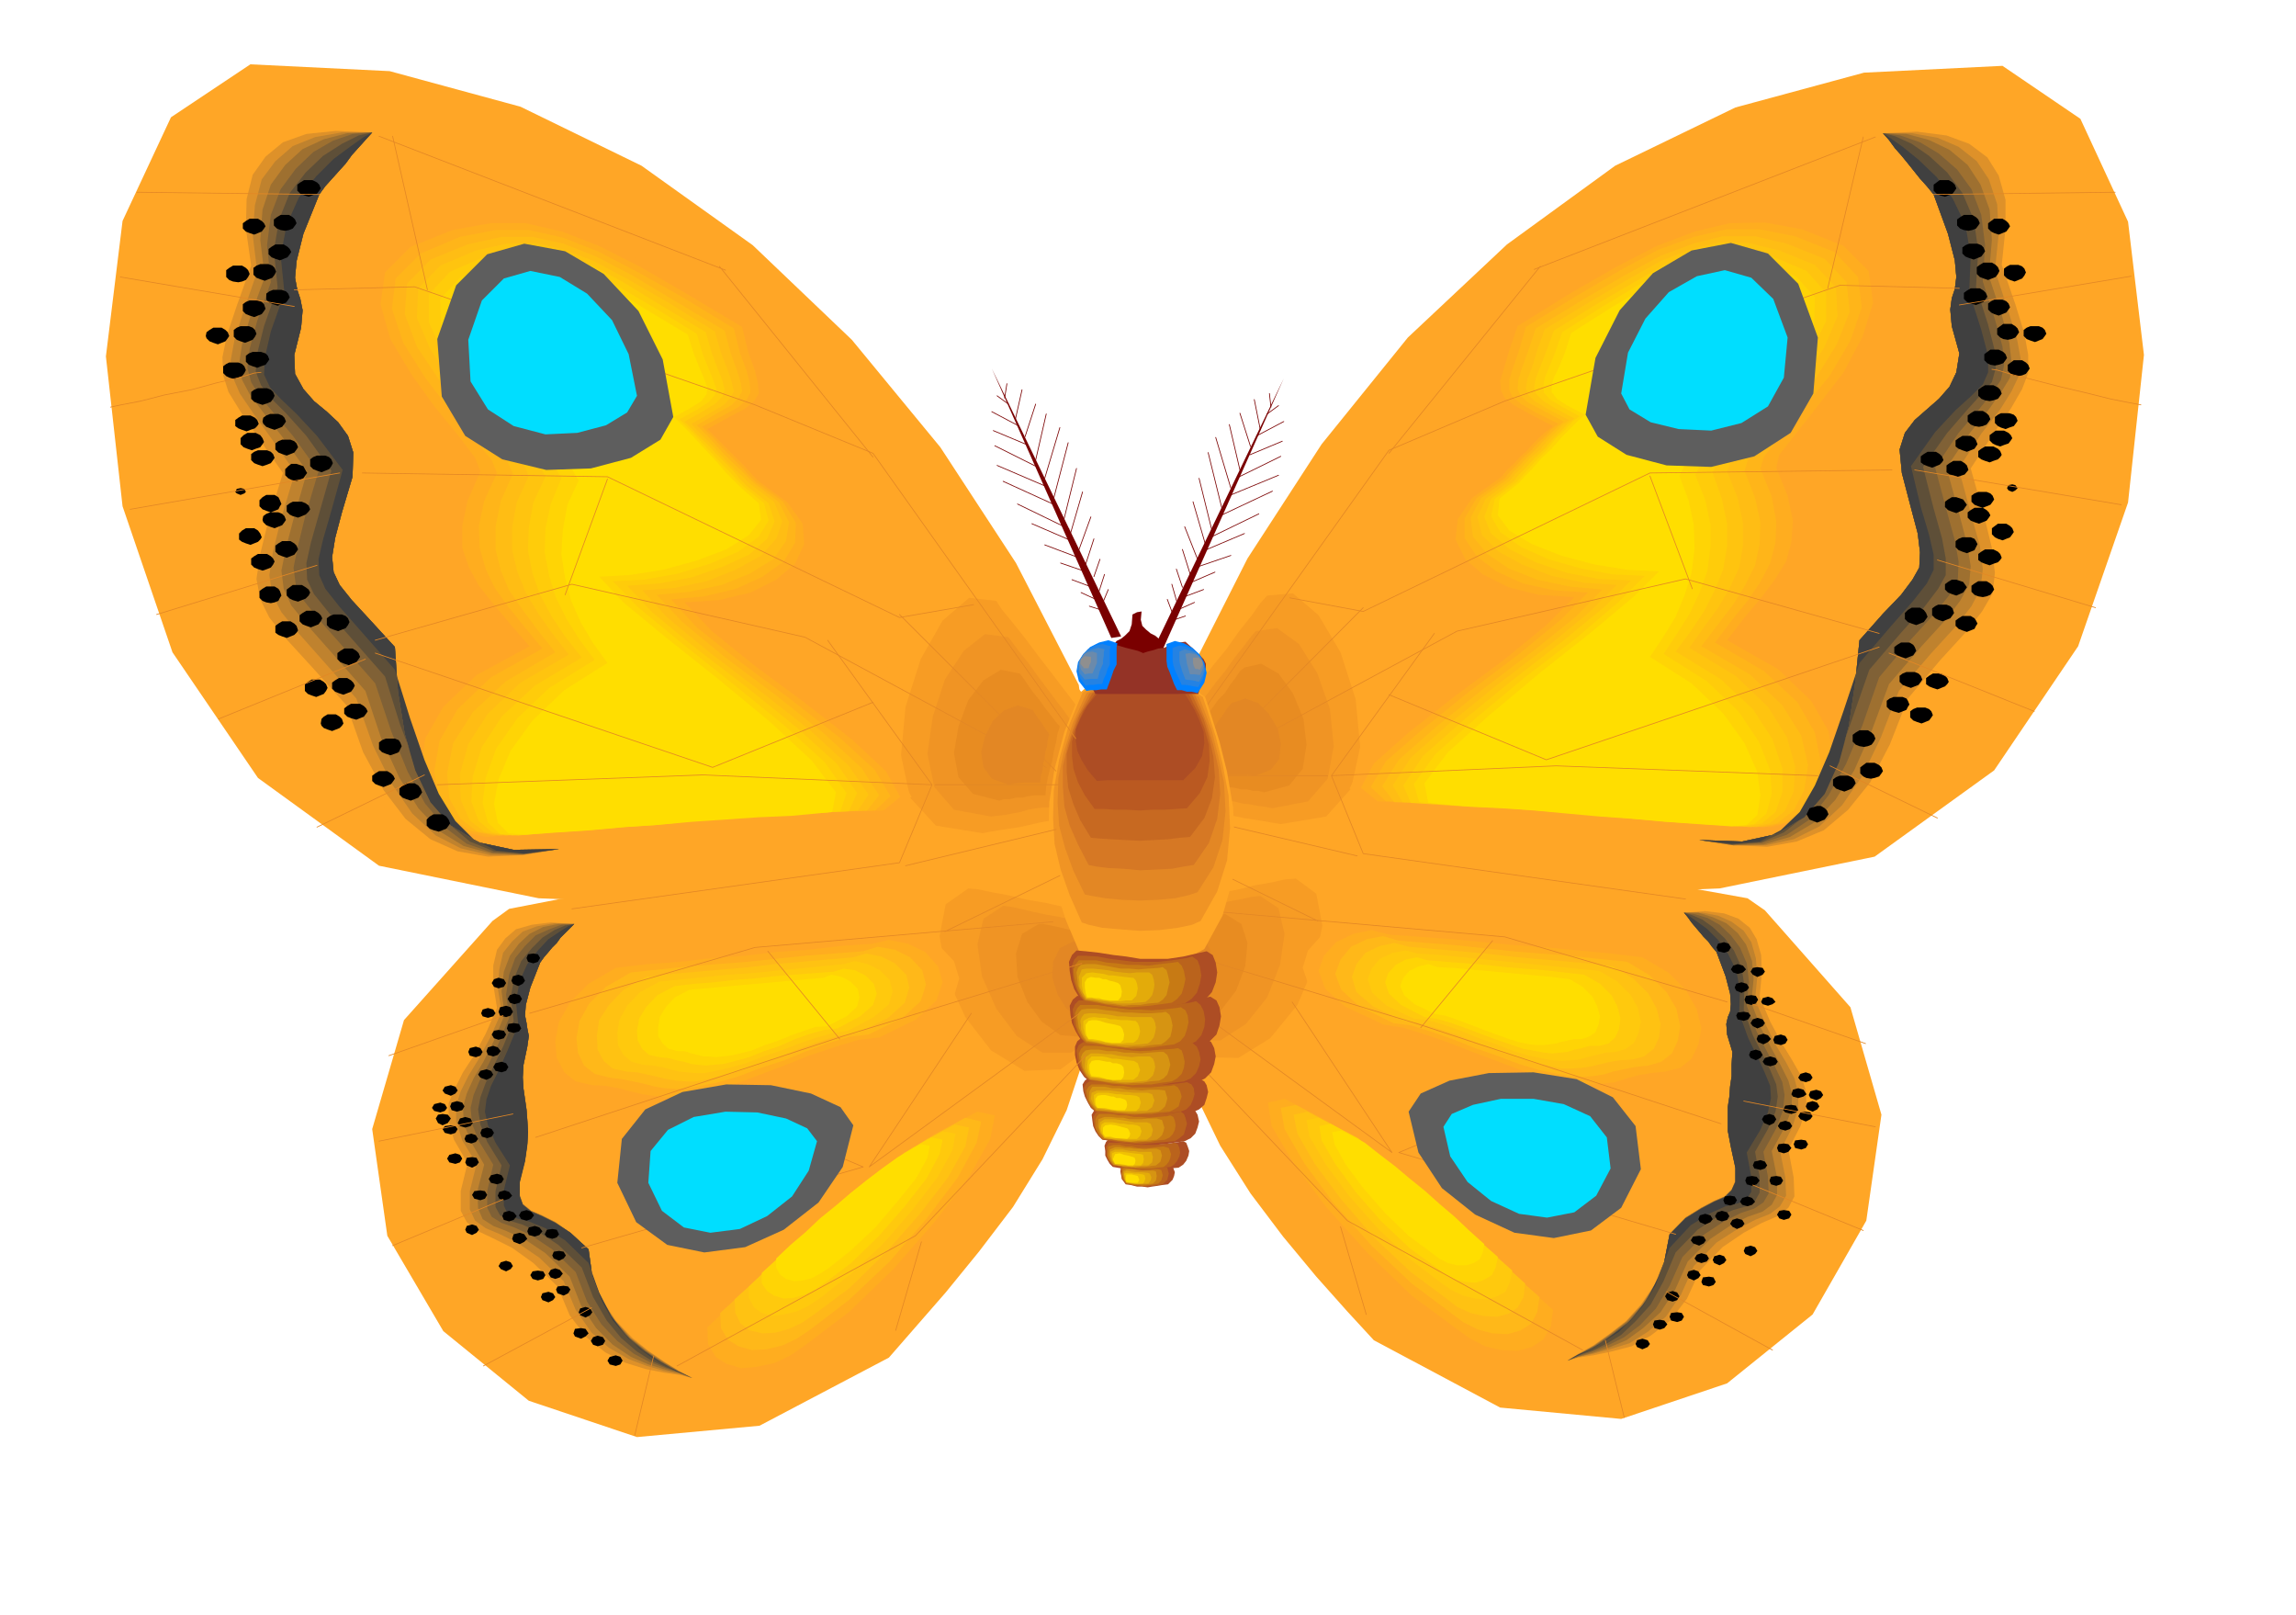
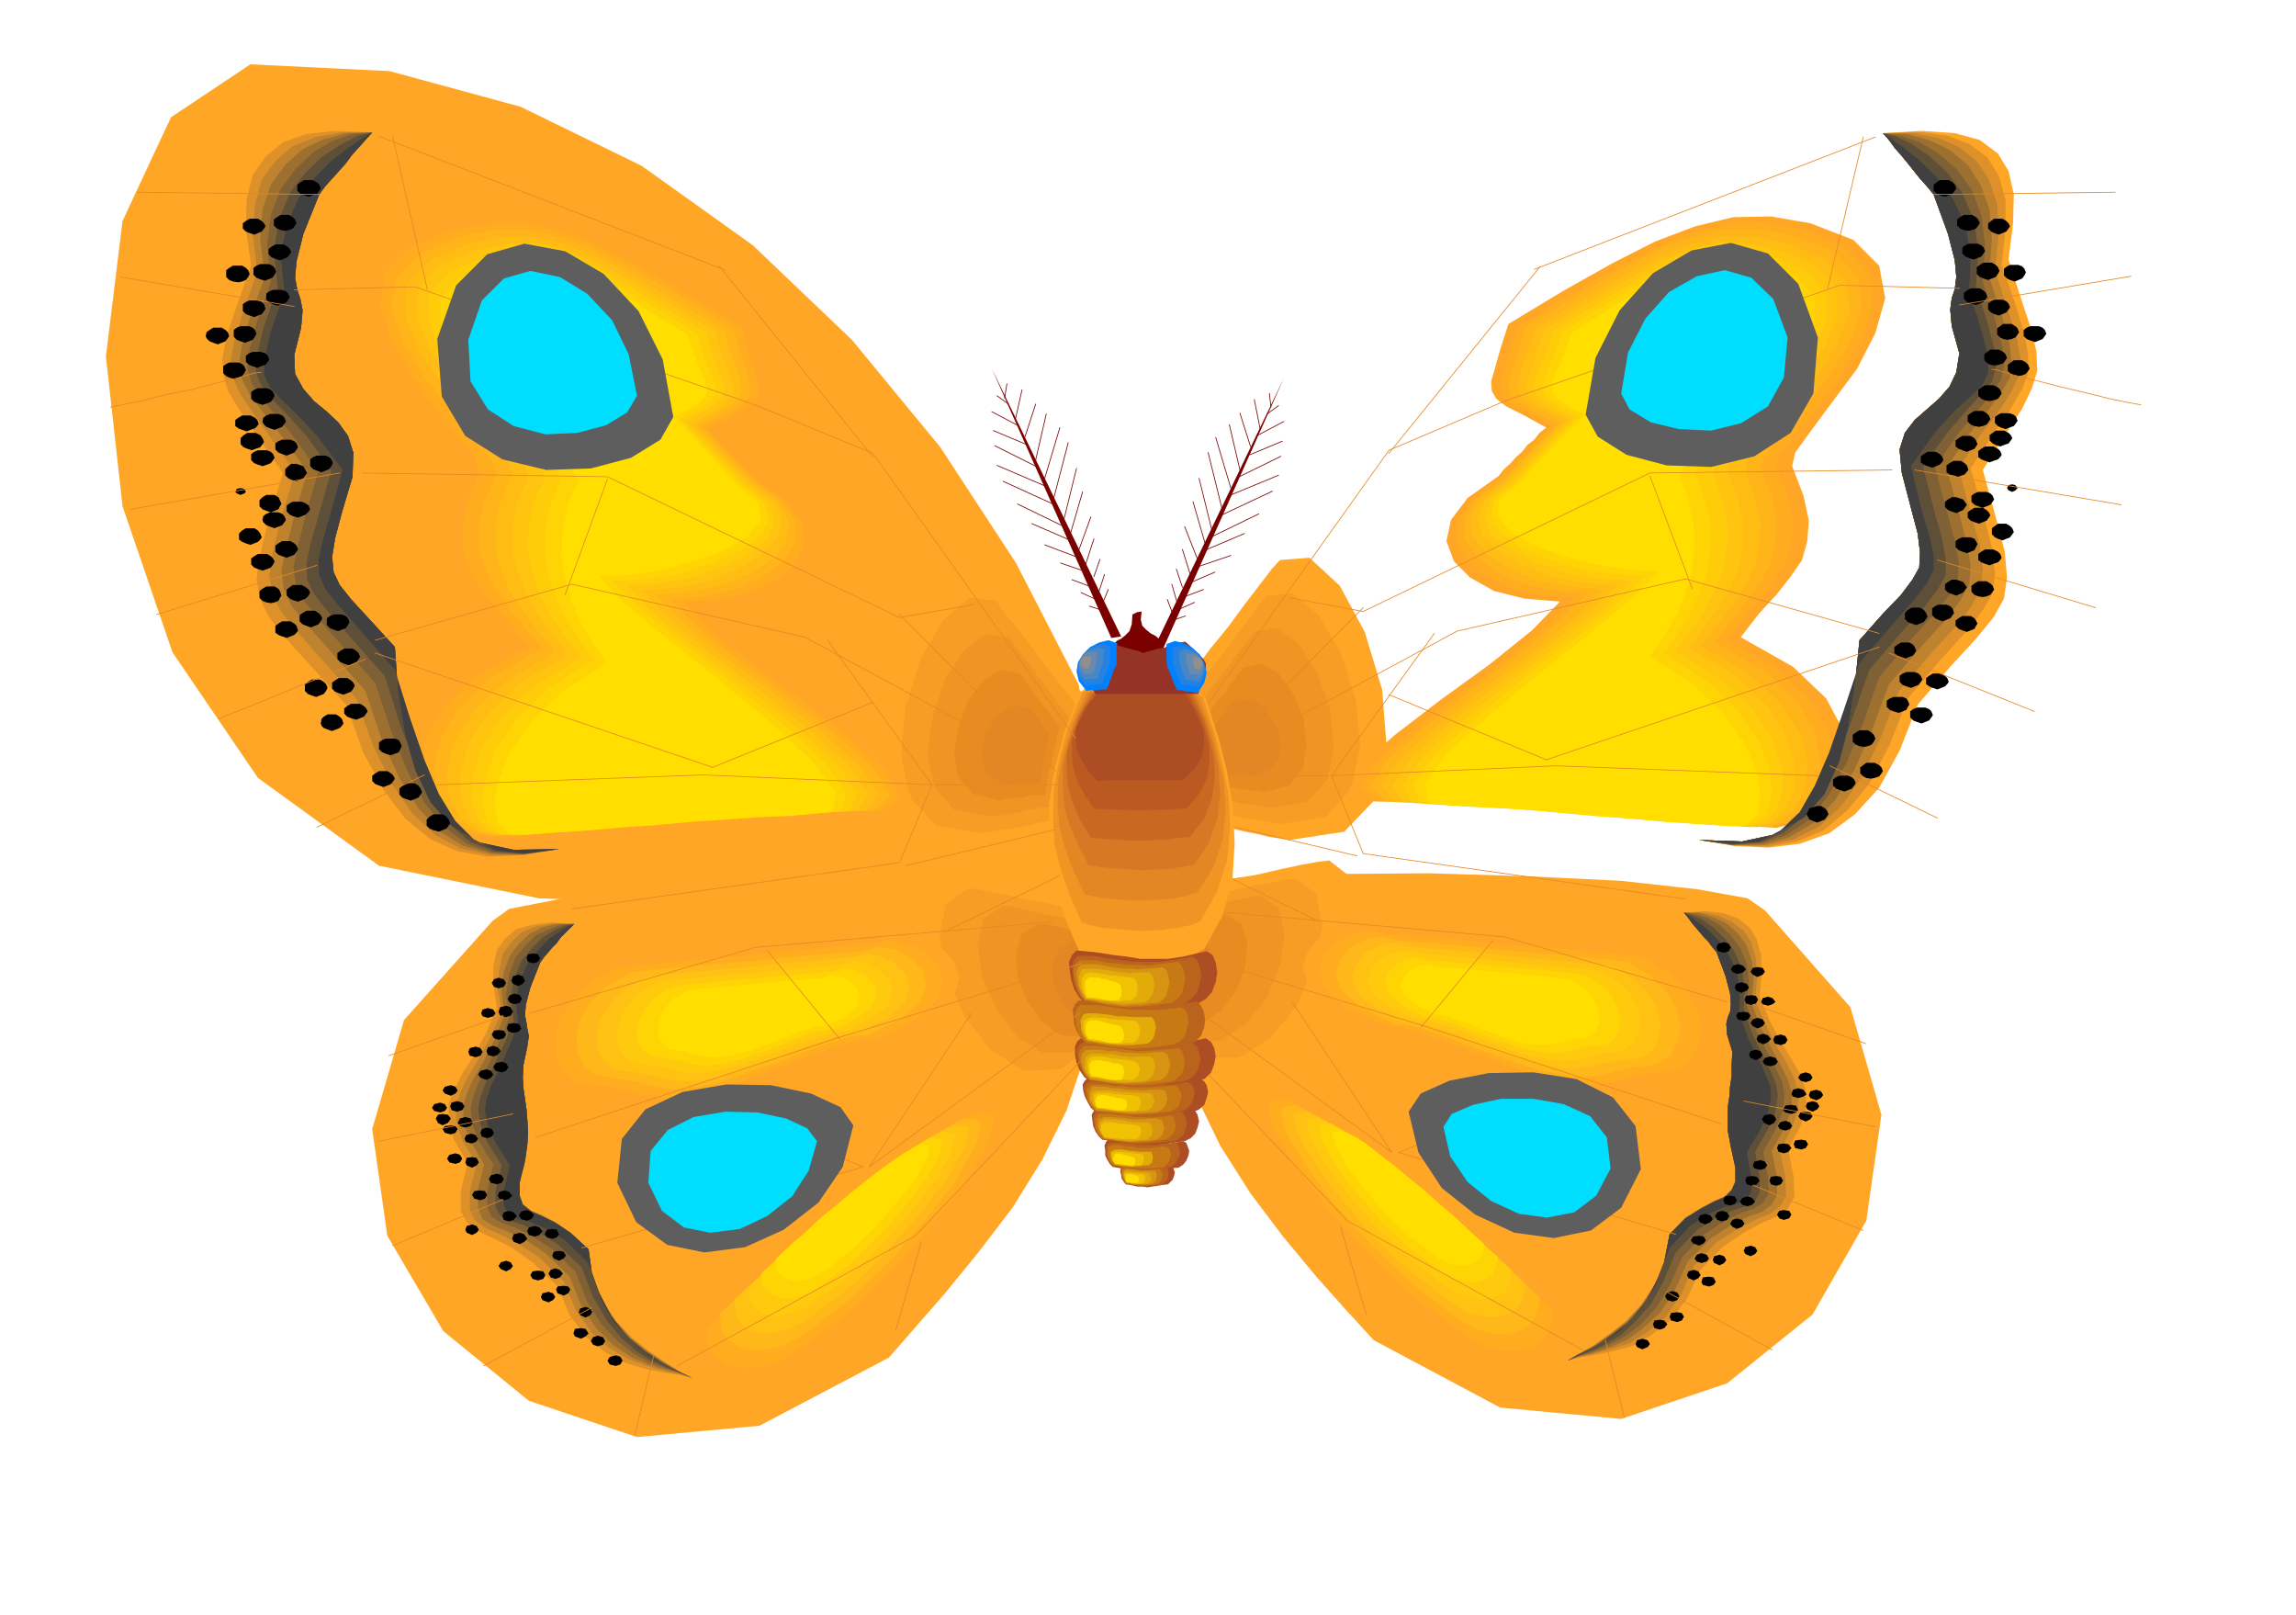
<svg xmlns="http://www.w3.org/2000/svg" width="490.455" height="344.871" fill-rule="evenodd" stroke-linecap="round" preserveAspectRatio="none" viewBox="0 0 3035 2134">
  <style>.brush1{fill:#ffa626}.pen1{stroke:none}.brush2{fill:#f79c24}.brush3{fill:#f09424}.brush4{fill:#e88c21}.brush5{fill:#e38724}.brush6{fill:#ffad1f}.brush7{fill:#ffb519}.brush8{fill:#ffbd14}.brush9{fill:#ffc40f}.brush10{fill:#ffcc0a}.brush11{fill:#ffd405}.brush12{fill:#ffde00}.brush13{fill:#ffb819}.brush14{fill:#ffc212}.brush15{fill:#ffc90d}.brush16{fill:#de9129}.brush17{fill:#bf822e}.brush18{fill:#9e7030}.brush19{fill:#806136}.brush20{fill:#5e4f38}.brush21{fill:#404040}.brush22{fill:#000}.pen2{stroke:#e38724;stroke-width:1;stroke-linejoin:round}.brush23{fill:#5e5e5e}.pen3{stroke:none}.brush24{fill:#00deff}.brush25{fill:#7a0000}.brush29{fill:#ad4d24}.brush30{fill:#ba631c}.brush31{fill:#c77a14}.brush32{fill:#d69412}.brush33{fill:#e3ab0a}.brush34{fill:#f0c203}.pen4{stroke:#7a0000;stroke-width:1;stroke-linejoin:round}.pen5{stroke:none}.brush36{fill:#0080ff}.brush37{fill:#2482e3}.brush38{fill:#4787c7}.brush39{fill:#6b8aab}.brush40{fill:#8f8f8f}</style>
-   <path d="m2647 87-183 9-170 46-159 77-143 104-131 123-114 141-98 151-80 158-39 286 88 5 91 3 92 1 94-1 93-4 95-3 95-5 95-4 205-42 158-114 111-164 66-190 21-195-21-176-63-136-103-70z" class="pen1 brush1" />
  <path d="m2333 1203 113 128 41 142-20 140-71 124-113 91-140 47-160-15-167-89-35-38-41-46-44-53-43-57-40-63-31-64-21-66-5-63-1-39-2-21-3-11-3-4-4-5-3-10-3-22 1-37 98-12 121-5 132-1 133 4 121 6 100 11 67 12 23 16zm-641-463-11 12-16 21-20 26-22 30-23 28-20 27-16 20-9 14 3 18 4 21 4 23 5 24 4 23 5 23 4 21 5 18h11l14 3 15 3 17 4 16 3 16 4 14 2 13 2 72-11 42-44 14-67-6-77-23-76-33-61-40-37-39 3z" class="pen1 brush1" />
  <path d="m1675 787-9 10-12 17-16 20-17 24-18 22-16 21-13 16-7 12 3 14 4 18 3 19 5 20 3 19 4 20 4 18 4 16h9l12 2 12 3 14 3 13 2 13 2 11 2 12 2 60-10 33-37 12-55-6-63-20-62-29-49-34-29-34 3z" class="pen1 brush2" />
  <path d="m1660 834-7 8-9 12-12 15-12 17-13 16-12 16-9 12-6 9 2 12 3 15 3 15 4 16 3 15 3 16 3 14 3 14h8l9 2 10 1 12 3 10 1 10 2 9 1 10 2 47-9 26-30 8-43-5-49-17-48-24-38-29-21-28 4z" class="pen1 brush3" />
  <path d="m1645 882-6 5-6 9-7 9-7 11-9 9-7 10-6 8-4 7 1 9 2 12 3 12 3 12 2 11 2 11 2 11 3 12h13l8 1 8 2h8l8 2h7l8 2 33-9 18-22 5-32-4-34-14-34-19-26-23-13-22 5z" class="pen1 brush4" />
  <path d="m1628 929-6 7-5 8-6 8-5 8 1 7 2 8 1 8 2 9 1 7 2 8 1 8 2 9h31l11 1 20-8 11-14 2-20-4-20-12-20-14-14-17-6-18 6z" class="pen1 brush5" />
  <path d="m1757 1137-16 2-22 4-28 6-30 7-31 5-27 6-23 5-14 4-11 14-10 16-10 17-10 18-11 17-10 17-10 15-9 16 7 7 8 8 7 8 8 9 7 8 8 8 7 8 8 9 58 47 57 3 52-31 43-52 29-64 13-62-8-50-32-25z" class="pen1 brush1" />
  <path d="m1713 1161-14 1-18 4-23 4-24 6-25 4-21 5-19 3-11 3-9 12-9 14-9 14-8 15-9 14-8 15-9 14-8 14 6 6 6 7 6 7 7 7 6 7 7 7 6 7 7 8 49 38 48 1 42-26 36-44 23-54 10-51-8-42-27-20z" class="pen1 brush2" />
  <path d="m1666 1184-11 1-13 3-17 3-17 4-18 3-16 3-14 2-9 3-8 10-7 12-8 12-7 12-8 12-7 12-8 11-6 12 5 6 6 6 5 6 6 6 5 6 6 6 6 6 6 6 38 28h38l34-22 28-35 17-43 6-41-8-34-24-16z" class="pen1 brush3" />
  <path d="M1620 1208h-8l-9 2-11 1-11 3-12 2-10 2-10 2-6 2-6 8-6 9-6 9-6 10-6 9-6 10-6 9-5 10 9 9 9 10 9 9 9 11 29 19 29-2 24-17 20-26 12-32 3-31-8-25-21-13z" class="pen1 brush4" />
  <path d="m1576 1231-11 1-10 2-10 1-9 2-5 6-5 7-5 7-4 7-5 6-4 7-5 7-4 8 7 7 7 9 7 7 9 9 19 8 19-3 15-13 12-18 6-22v-20l-8-16-16-9z" class="pen1 brush5" />
  <path d="m1994 428-11 34-7 25-5 17 1 13 6 10 13 10 22 11 31 17-9 7-7 9-9 7-7 9-8 7-8 9-8 7-7 9-41 29-22 29-6 28 10 27 21 21 32 18 40 10 47 4-37 38-56 45-65 47-60 46-45 40-15 31 25 17h78l57 3 58 4 57 5 58 5 57 4 58 5 58 4 58 5 31-8 29-19 21-29 12-34-5-40-22-41-44-42-69-39 24-31 23-25 19-24 15-22 7-25 2-27-7-33-15-39 4-18 21-29 29-39 32-43 24-47 13-46-8-43-34-34-57-22-52-9-50 1-50 12-53 20-57 29-64 36-73 44z" class="pen1 brush1" />
  <path d="m2006 431-11 32-7 24-5 16 1 13 5 10 13 10 20 11 31 16-9 7-9 8-9 9-8 9-9 8-8 9-9 8-7 9-39 28-19 28-3 27 13 26 23 20 34 17 40 10 47 3-37 37-56 46-65 48-61 48-46 41-17 32 22 18 75 1 54 3 56 4 55 4 56 5 55 4 56 5 55 4 57 4 29-7 27-18 18-28 10-34-7-40-23-40-44-42-67-38 23-30 22-26 18-24 15-24 7-26 2-28-7-33-15-37 4-17 22-28 30-38 33-43 25-47 14-45-6-42-33-33-55-22-49-9-47 1-46 11-50 19-54 28-61 35-69 43z" class="pen1 brush6" />
  <path d="m2017 432-9 31-8 23-5 16v13l4 9 12 10 19 11 30 15-9 7-8 9-10 9-9 10-10 9-9 10-9 9-7 9-37 26-16 27v26l16 24 26 20 35 16 41 9 45 3-36 36-56 46-65 49-62 50-48 42-20 34 20 19 71 2 53 3 54 4 53 4 54 5 53 4 54 4 53 4 54 4 28-6 25-17 16-28 7-34-8-40-23-40-44-41-65-38 22-29 21-26 17-25 13-25 7-27 1-28-6-33-15-37 5-16 23-28 30-37 34-42 27-46 15-44-5-40-31-33-53-21-46-9h-44l-43 10-47 17-50 27-58 34-67 41z" class="pen1 brush7" />
  <path d="m2030 434-10 30-8 22-5 16-1 12 4 9 10 9 19 10 28 15-9 8-9 9-10 10-10 11-11 10-9 10-9 9-7 9-35 25-14 26 3 25 19 23 28 19 38 15 42 9 44 4-35 36-56 45-66 50-62 50-50 44-22 35 16 21 68 2 51 2 51 4 51 4 52 5 51 4 52 4 51 4 52 4 27-5 22-17 14-27 5-33-9-39-25-40-43-41-64-37 22-29 20-26 16-26 13-26 6-28 1-29-7-32-14-36 5-16 23-28 31-37 35-41 28-45 17-43-4-39-29-31-50-20-43-10h-41l-40 10-43 16-46 25-55 32-64 39z" class="pen1 brush8" />
  <path d="m2042 435-10 28-7 23-6 15-2 12 3 9 10 9 17 10 27 14-9 7-9 10-11 11-10 12-12 10-10 11-10 10-7 9-32 24-11 24 6 24 22 22 31 17 39 15 43 9 43 3-35 35-56 46-67 51-63 51-51 45-24 37 13 22 64 3 49 3 50 3 49 4 50 5 49 3 50 4 49 4 50 4 25-5 20-16 12-26 2-33-11-39-25-40-43-41-61-37 20-28 19-26 15-26 12-26 5-29v-30l-7-33-14-35 6-16 24-27 32-36 36-40 30-44 18-42-2-38-28-30-47-19-41-10-38-1-36 9-40 15-43 24-51 30-61 37z" class="pen1 brush9" />
  <path d="m2054 437-10 27-8 21-6 15-2 12 2 8 9 9 16 10 26 14-9 7-9 10-11 11-11 13-12 11-11 12-10 10-7 9-30 23-9 24 9 22 25 21 34 17 41 14 42 8 43 2-34 34-56 46-67 52-65 53-53 47-26 39 10 23 61 4 47 2 47 3 48 4 48 4 47 4 47 4 48 3 48 3 23-4 18-15 9-26v-32l-13-38-26-40-43-40-59-36 20-27 18-27 14-28 11-27 5-30v-30l-7-33-12-34 6-16 24-26 33-35 36-40 31-43 20-41v-37l-26-29-45-19-38-9-35-1-33 7-37 14-40 23-48 28-58 36z" class="pen1 brush10" />
  <path d="m2065 439-9 26-8 20-6 14-2 12 1 8 8 9 15 9 24 13-9 7-10 11-12 11-11 14-13 13-11 12-10 11-7 8-29 22-5 23 12 21 28 20 36 16 42 12 43 8 42 2-34 34-55 47-68 52-65 54-55 49-28 39 7 24 58 5 45 2 45 3 45 4 46 4 45 4 46 4 45 3 46 3 22-3 16-14 7-26-2-31-15-38-27-40-42-40-57-36 18-27 17-27 13-28 10-28 4-31v-30l-7-33-13-32 7-16 25-26 34-35 38-39 32-43 21-39 1-37-24-27-43-18-35-9-32-2-30 7-33 12-37 21-45 27-55 35z" class="pen1 brush11" />
  <path d="m2077 440-8 25-8 20-7 14-3 11v8l7 9 14 9 23 12-8 7-11 11-12 12-13 15-14 13-11 13-11 11-7 8-26 21-2 22 15 20 30 18 38 15 45 12 44 7 41 2-33 33-56 47-67 53-67 56-56 50-31 41 5 26 54 5 42 2 44 3 43 4 44 4 43 3 44 4 43 3 44 3 20-2 14-13 4-26-4-31-17-38-28-39-42-40-55-35 18-27 16-26 12-29 9-29 4-32-1-31-7-33-12-32 7-15 25-25 35-34 39-38 33-42 22-39 3-35-22-27-41-18-32-9-29-2-26 6-30 11-33 20-42 25-52 33z" class="pen1 brush12" />
  <path d="m1823 1225 45 4 46 4 46 4 46 5 46 3 46 5 46 4 46 5 37 23 26 26 15 27 7 28-3 24-10 20-17 14-21 5-22 2-18 3-17 4-16 4-17 2-17 2-18-1-19-4-30-6-32-9-36-12-35-13-37-15-35-12-32-9-28-4-55-27-29-26-9-26 7-23 18-20 25-12 27-5 24 6z" class="pen1 brush1" />
  <path d="m1836 1235 41 3 42 3 42 4 42 4 42 3 42 4 42 4 42 5 34 20 24 24 14 25 6 25-4 21-9 19-15 12-20 5-19 2-17 3-15 4-15 5-16 2-15 1-17-1-18-3-27-6-29-8-32-12-32-12-33-13-32-11-29-9-26-4-51-24-26-23-9-24 7-20 16-18 23-11 24-5 23 6z" class="pen1 brush6" />
  <path d="m1849 1243 37 3 38 3 37 4 38 4 37 3 39 3 37 4 39 4 30 18 22 22 13 22 5 23-3 19-8 17-14 11-17 5-18 2-15 3-14 3-13 4-14 2-14 1-16-1-15-3-25-5-27-8-29-11-29-10-30-12-29-10-26-8-23-3-45-22-24-22-8-21 7-19 14-17 21-10 21-4 21 6z" class="pen1 brush13" />
  <path d="m1862 1251 33 3 34 3 34 3 34 4 33 3 34 3 34 3 34 4 27 16 20 20 11 20 5 20-2 18-7 15-13 10-15 4-16 1-13 2-13 3-12 3-13 2-13 1h-14l-14-3-22-5-24-7-26-9-26-10-27-11-25-8-24-7-20-3-41-19-22-19-6-20 6-17 12-15 19-9 19-4 19 5z" class="pen1 brush14" />
  <path d="m1874 1260 30 2 30 3 30 3 30 3 30 3 30 3 30 3 30 3 24 14 17 17 10 18 4 18-3 15-6 13-11 8-13 4-14 1-12 3-12 3-10 3-12 1-11 1-12-1-12-2-20-4-20-6-23-9-23-8-24-10-23-8-21-6-18-2-36-17-19-17-6-18 5-14 11-13 17-8 17-3 16 4z" class="pen1 brush15" />
  <path d="m1887 1269 25 2 26 2 25 2 27 3 25 2 26 2 26 3 27 3 21 12 15 15 8 15 4 16-2 14-5 11-9 8-12 3h-13l-10 3-10 2-9 3-10 1-10 1-10-1-11-2-17-3-18-6-20-7-19-7-21-8-20-7-18-5-15-2-31-16-16-15-5-15 4-12 10-11 13-7 15-3 14 4z" class="pen1 brush11" />
  <path d="m1900 1278 21 1 22 2 22 2 22 2 21 2 22 2 22 2 23 3 17 10 13 13 6 12 4 14-2 11-4 10-9 6-9 3h-10l-9 2-9 2-7 2-8 1-8 1h-9l-9-1-15-3-15-5-17-6-16-6-18-7-16-6-15-5-13-2-27-13-14-12-5-12 4-11 8-9 12-6 13-3 12 4z" class="pen1 brush12" />
  <path d="m1747 1477 40 30 41 33 41 33 41 35 39 34 41 35 39 36 41 36-3 24-10 18-17 11-19 6-24-1-24-6-23-12-20-14-63-47-64-61-60-67-47-64-31-54-6-33 25-5 63 33z" class="pen1 brush1" />
  <path d="m1756 1482 37 28 38 30 37 30 38 32 36 31 37 33 37 32 37 33-3 22-10 17-15 10-19 5-22-1-21-5-21-11-18-13-58-43-58-56-55-61-43-58-29-49-5-31 22-5 58 30z" class="pen1 brush6" />
  <path d="m1765 1488 34 25 34 27 34 27 34 29 33 29 34 29 33 30 34 30-3 20-8 15-14 9-17 5-20-1-19-5-20-10-16-12-52-39-53-50-50-56-39-53-26-45-5-28 20-4 52 28z" class="pen1 brush13" />
  <path d="m1775 1494 30 22 31 25 30 24 31 26 29 25 30 27 30 26 30 27-2 18-8 14-12 8-15 4-18-1-17-4-18-8-14-11-47-35-48-45-44-51-35-47-23-40-5-25 18-4 47 25z" class="pen1 brush14" />
  <path d="m1784 1499 27 20 27 22 27 21 27 24 26 22 27 24 27 23 27 24-3 15-6 13-11 6-13 4-16-1-16-4-15-7-13-9-42-32-42-40-39-44-31-42-21-36-4-22 16-3 41 22z" class="pen1 brush15" />
  <path d="m1795 1504 23 18 23 18 23 19 24 21 22 19 24 21 22 20 24 21-3 14-5 10-10 6-11 4-14-1-13-3-13-7-11-8-37-27-37-35-34-39-27-37-18-31-3-19 15-3 36 19z" class="pen1 brush11" />
  <path d="m1804 1510 19 15 21 16 19 16 21 17 19 17 20 17 19 18 20 18-2 11-4 9-8 5-10 3h-12l-12-3-12-6-9-7-31-23-31-30-29-33-23-31-15-27-3-16 12-2 31 16z" class="pen1 brush12" />
  <path d="m2489 176 8 9 8 11 8 9 9 11 8 10 8 10 9 10 9 11 19 52 9 35 2 22-2 16-4 12-2 15 2 22 10 36-4 25-9 19-14 16-16 14-16 14-13 17-7 22 3 31 12 46 9 34 3 25-1 20-9 16-15 20-24 25-31 35-6 59-8 54-13 48-19 42-27 31-36 22-46 10-57-2 47 8 45 2 41-5 39-14 34-25 32-35 27-49 24-61 43-50 34-37 23-28 14-25 4-28-3-34-12-46-17-62 30-47 22-34 13-27 7-23-1-25-7-30-13-39-17-53 6-48 1-38-7-31-14-23-24-18-33-9-43-3-52 3z" class="pen1 brush1" />
  <path d="m2489 176 8 9 8 11 8 9 9 11 8 10 8 10 9 10 9 11 19 52 9 35 2 22-2 16-4 12-2 15 2 22 10 36-4 25-9 19-14 16-16 14-16 14-13 17-7 22 3 31 12 46 9 34 3 25-1 20-9 16-15 20-24 25-31 35-6 59-8 54-13 48-19 42-27 31-36 22-46 10-57-2 46 7 44 2 39-7 36-15 32-27 29-36 26-50 24-61 43-51 33-36 22-28 14-24 3-27-4-33-11-45-17-60 30-46 23-33 15-26 8-21v-24l-5-28-12-39-18-52 5-48v-38l-9-32-15-24-24-18-30-11-39-5-45 2z" class="pen1 brush16" />
  <path d="m2489 176 8 9 8 11 8 9 9 11 8 10 8 10 9 10 9 11 19 52 9 35 2 22-2 16-4 12-2 15 2 22 10 36-4 25-9 19-14 16-16 14-16 14-13 17-7 22 3 31 12 46 9 34 3 25-1 20-9 16-15 20-24 25-31 35-6 59-8 54-13 48-19 42-27 31-36 22-46 10-57-2 45 7h43l37-8 34-17 30-28 27-39 24-50 24-62 43-50 32-35 21-27 12-23 3-26-4-31-12-43-16-59 30-46 25-32 15-24 10-21 2-22-5-27-12-38-17-52 5-48-2-39-11-33-16-24-24-19-28-12-34-6h-38z" class="pen1 brush17" />
  <path d="m2489 176 8 9 8 11 8 9 9 11 8 10 8 10 9 10 9 11 19 52 9 35 2 22-2 16-4 12-2 15 2 22 10 36-4 25-9 19-14 16-16 14-16 14-13 17-7 22 3 31 12 46 9 34 3 25-1 20-9 16-15 20-24 25-31 35-6 59-8 54-13 48-19 42-27 31-36 22-46 10-57-2 45 7 40-1 35-10 32-19 28-30 25-39 23-52 23-62 43-50 31-34 20-26 12-22 2-24-5-30-11-42-16-58 31-46 25-31 17-24 11-18 2-21-3-25-10-37-17-51 4-48-3-40-12-33-17-26-24-20-27-13-30-8-31-1z" class="pen1 brush18" />
  <path d="m2489 176 8 9 8 11 8 9 9 11 8 10 8 10 9 10 9 11 19 52 9 35 2 22-2 16-4 12-2 15 2 22 10 36-4 25-9 19-14 16-16 14-16 14-13 17-7 22 3 31 12 46 9 34 3 25-1 20-9 16-15 20-24 25-31 35-6 59-8 54-13 48-19 42-27 31-36 22-46 10-57-2 44 6 39-2 33-11 30-20 25-32 23-41 22-52 22-63 42-50 31-34 20-25 11-21 1-23-5-28-11-40-15-56 31-46 26-30 18-22 12-18 4-19-2-25-10-36-16-50 3-48-5-40-13-34-19-26-24-21-25-15-26-9-23-3z" class="pen1 brush19" />
  <path d="m2489 176 8 9 8 11 8 9 9 11 8 10 8 10 9 10 9 11 19 52 9 35 2 22-2 16-4 12-2 15 2 22 10 36-4 25-9 19-14 16-16 14-16 14-13 17-7 22 3 31 12 46 9 34 3 25-1 20-9 16-15 20-24 25-31 35-6 59-8 54-13 48-19 42-27 31-36 22-46 10-57-2 44 6 38-3 30-13 28-22 22-34 22-42 19-54 22-63 42-49 30-33 19-25 10-18v-22l-5-27-11-39-14-55 32-45 26-30 19-21 14-16 5-18-1-23-9-35-16-50 3-48-6-41-15-35-20-27-24-22-23-16-22-10-16-4z" class="pen1 brush20" />
  <path d="m2489 176 8 9 8 11 8 9 9 11 8 10 8 10 9 10 9 11 19 52 9 35 2 22-2 16-4 12-2 15 2 22 10 36-4 25-9 19-14 16-16 14-16 14-13 17-7 22 3 31 12 46 9 34 3 25-1 20-9 16-15 20-24 25-31 35-6 59-8 54-13 48-19 42-27 31-36 22-46 10-57-2 43 5 37-3 28-15 25-24 20-35 19-44 19-55 21-63 42-49 29-33 18-23 9-18v-20l-6-26-11-37-13-54 32-45 27-29 21-19 15-15 7-16v-22l-9-34-16-50 2-48-7-41-17-35-21-28-24-23-21-17-17-12-9-6z" class="pen1 brush21" />
  <path d="m2226 1206 5 6 5 7 5 6 6 7 5 6 6 6 5 7 6 7 12 32 6 23 1 14-1 10-3 7-2 9 1 14 7 23-1 16v16l-2 13-1 13-2 12v31l4 21 6 28v19l-5 12-9 9-14 7-17 9-21 13-21 22-8 36-13 31-18 26-20 22-23 17-21 15-19 11-13 9 14-3 21-2 25-4 28-7 28-13 27-19 22-28 18-37 30-31 29-20 25-14 21-10 14-12 9-17v-26l-8-37 16-31 7-25-2-23-7-19-13-22-15-24-16-28-14-34 3-31 1-24-4-20-9-14-15-11-21-6-27-3-33 3z" class="pen1 brush1" />
  <path d="m2226 1206 5 6 5 7 5 6 6 7 5 6 6 6 5 7 6 7 12 32 6 23 1 14-1 10-3 7-2 9 1 14 7 23-1 16v16l-2 13-1 13-2 13v31l4 21 6 28v19l-5 12-9 9-14 6-17 9-21 13-21 22-7 36-13 31-18 26-20 22-22 17-21 15-20 11-14 9 14-4 20-3 24-5 27-7 25-14 26-20 22-29 17-37 30-31 28-19 24-13 21-9 14-11 8-15-1-25-7-37 16-31 8-25-1-22-6-19-12-21-14-23-15-28-14-33 3-31-1-24-6-21-9-15-15-12-19-7-25-3-28 2z" class="pen1 brush16" />
  <path d="m2226 1206 5 6 5 7 5 6 6 7 5 6 6 6 5 7 6 7 12 32 6 23 1 14-1 10-3 7-2 9 1 14 7 23-1 16v16l-2 13-1 13-2 13v31l4 21 6 28v19l-5 12-9 9-14 6-17 9-21 13-21 22-7 36-13 31-17 26-20 22-22 17-21 15-20 11-15 9 14-5 20-4 22-6 26-8 24-15 24-20 20-29 17-38 30-31 28-18 23-12 20-8 13-10 8-14-1-24-7-35 16-31 8-25v-21l-5-19-11-21-13-22-14-28-14-33 3-31-2-24-6-21-10-15-16-12-18-8-21-4h-24z" class="pen1 brush17" />
  <path d="m2226 1206 5 6 5 7 5 6 6 7 5 6 6 6 5 7 6 7 12 32 6 23 1 14-1 10-3 7-2 9 1 14 7 23-1 16v16l-2 13-1 14-2 12v33l4 21 6 27v19l-5 11-9 9-14 6-17 9-21 13-21 22-7 36-12 31-17 26-20 22-22 17-21 15-20 11-16 9 14-5 19-5 21-7 24-10 22-16 23-21 19-29 17-38 30-30 27-18 22-11 20-7 12-9 7-13v-23l-7-35 17-31 9-23 1-21-5-18-10-20-12-22-14-27-13-34 3-31-2-24-8-22-11-15-15-13-18-8-19-6h-19z" class="pen1 brush18" />
  <path d="m2226 1206 5 6 5 7 5 6 6 7 5 6 6 6 5 7 6 7 12 32 6 23 1 14-1 10-3 7-2 9 1 14 7 23-1 16v16l-2 13-1 14-2 13v32l4 21 6 28v19l-5 11-9 9-14 6-17 9-21 13-21 21-7 36-12 31-16 26-19 22-22 17-22 15-20 11-17 9 15-6 18-6 20-8 22-11 21-16 21-22 18-30 17-38 29-30 26-17 22-11 18-6 12-8 7-12-1-22-6-33 17-31 9-24 2-20-3-17-9-19-11-21-14-27-13-34 3-31-3-25-9-21-12-16-15-14-16-9-17-5-14-2z" class="pen1 brush19" />
  <path d="m2226 1206 5 6 5 7 5 6 6 7 5 6 6 6 5 7 6 7 12 32 6 23 1 14-1 10-3 7-2 9 1 14 7 23-1 17v15l-2 14-1 14-2 13v32l4 21 6 27v19l-5 11-9 9-14 6-17 9-21 13-21 21-7 36-11 31-17 26-18 22-22 17-21 15-21 11-18 9 14-7 18-6 19-9 20-12 19-18 20-22 17-31 16-38 29-30 26-17 21-9 18-5 11-7 6-11v-21l-6-33 17-30 10-23 3-20-2-16-8-19-10-20-13-26-12-34 1-31-4-25-10-22-12-16-16-15-14-10-14-6-10-3z" class="pen1 brush20" />
  <path d="m2226 1206 5 6 5 7 5 6 6 7 5 6 6 6 5 7 6 7 12 32 6 23 1 14-1 10-3 7-2 9 1 14 7 23-1 17v15l-2 14-1 14-2 13v32l4 21 6 28v18l-5 11-9 9-14 6-17 9-21 13-21 21-7 36-11 31-16 26-18 22-22 17-21 15-21 11-19 9 14-8 18-8 17-10 19-12 18-18 18-23 16-31 15-39 28-30 26-16 20-9 17-4 11-6 6-9v-20l-6-32 18-30 10-23 4-19-1-16-7-17-9-20-13-26-12-33 1-31-5-26-11-22-13-18-15-15-14-10-11-8-5-3z" class="pen1 brush21" />
  <path d="M2510 921h-7l-5 2-4 3v8l4 4 5 2 7 2 5-2 5-2 2-4 2-3-2-5-2-3-5-2h-5zm-271 757-7 2-2 5 2 4 7 3 6-3 3-4-3-5-6-2zm391-952h-6l-5 3-4 3v8l4 3 5 2 6 2 5-2 6-2 3-3 2-3-2-5-3-3-6-3h-5zm-314 828-7 1-2 5 2 5 7 2 6-2 4-5-4-5-6-1zm284-978h-6l-5 3-4 3v8l4 3 5 2 6 2 5-2 5-2 2-3 2-3-2-5-2-3-5-3h-5zm-232 884-8 1-3 6 3 3 8 2 6-2 3-3-3-6-6-1zm269-998h-6l-4 3-4 3v8l4 4 4 2 6 1 5-1 6-2 3-4 2-3-2-5-3-3-6-3h-5zm-316 925-7 2-2 5 2 4 7 3 6-3 3-4-3-5-6-2zm291-1006h-7l-5 3-4 3v8l4 4 5 2 7 2 5-2 5-2 3-4 2-3-2-5-3-3-5-3h-5zm-307 956-8 1-2 4 2 5 8 2 6-2 3-5-3-4-6-1zm263-538h-6l-4 2-4 3v9l4 4 4 2 6 2 5-2 5-2 3-4 2-3-2-6-3-3-5-2h-5zm-292 801-6 2-3 5 3 5 6 2 7-2 3-5-3-5-7-2zm310-943h-6l-5 3-4 3v7l4 4 5 2 6 2 9-4 5-7-5-7-9-3zm-228 854-7 1-2 5 2 5 7 2 6-2 4-5-4-5-6-1zm203-621h-6l-5 3-4 3v8l4 3 5 2 6 2 5-2 5-2 3-3 2-3-2-5-3-3-5-3h-5zm-288 768-7 2-2 5 2 4 7 3 6-3 3-4-3-5-6-2zm315-1049h-6l-5 3-4 3v9l4 3 5 1 6 2 9-3 5-6-2-6-3-3-5-3h-4zm-228 872-7 2-3 5 3 4 7 2 6-2 3-4-3-5-6-2zm300-841-5 1-2 4 2 3 5 2 4-2 3-3-3-4-4-1zm-346 1006-7 2-2 5 2 4 7 3 6-3 3-4-3-5-6-2zm337-1100h-6l-4 2-4 3v8l4 4 4 2 6 2 5-2 6-2 3-4 2-3-2-5-3-3-6-2h-5zm-250 894-8 2-2 5 2 4 8 3 6-3 3-4-3-5-6-2zm289-1009h-6l-5 2-4 3v8l4 4 5 2 6 2 5-2 5-2 3-4 2-3-2-5-3-3-5-2h-5zm-336 936-8 2-2 5 2 5 8 2 6-2 3-5-3-5-6-2zm309-1017h-6l-4 2-4 3v9l4 4 4 2 6 2 5-2 5-2 3-4 2-4-2-5-3-3-5-2h-5zm-326 967-7 2-2 5 2 3 7 2 6-2 4-3-4-5-6-2zm284-549h-6l-5 3-4 3v8l4 4 5 2 6 1 5-1 5-2 3-4 2-3-2-5-3-3-5-3h-5zm-311 813-7 2-3 5 3 4 7 2 6-2 4-4-4-5-6-2zm311-931h-6l-5 2-4 3v8l4 4 5 2 6 2 5-2 5-2 3-4 2-3-2-5-3-3-5-2h-5zm-240 856-8 1-2 5 2 5 8 2 6-2 3-5-3-5-6-1zm159-571h-6l-5 2-4 3v8l4 4 5 2 6 2 5-2 5-2 3-4 2-3-2-5-3-3-5-2h-5zm-281 752-8 1-2 6 2 4 8 2 6-2 3-4-3-6-6-1zm343-1403h-6l-5 3-4 3v8l4 4 5 2 6 1 5-1 5-2 3-4 2-3-2-5-3-3-5-3h-5zm-305 990-6 2-3 5 3 4 6 2 7-2 4-4-4-5-7-2zm333-684h-6l-5 3-4 3v8l4 3 5 2 6 2 5-2 6-2 3-3 2-3-2-5-3-3-6-3h-5zm-243 879-7 1-3 5 3 4 7 3 6-3 3-4-3-5-6-1zm281-993h-6l-4 3-4 3v8l4 4 4 2 6 1 5-1 5-2 3-4 2-3-2-5-3-3-5-3h-5zm-328 920-7 2-3 5 3 4 7 2 7-2 3-4-3-5-7-2zm302-1000h-6l-4 2-4 3v8l4 4 4 2 6 2 5-2 5-2 3-4 2-3-2-5-3-3-5-2h-5zm-319 949-6 2-3 5 3 4 6 3 7-3 3-4-3-5-7-2zm277-531h-6l-5 3-4 3v7l4 4 5 2 6 2 5-2 5-2 2-4 2-3-2-4-2-3-5-3h-5zm-304 796-6 2-3 5 3 4 6 3 7-3 3-4-3-5-7-2zm320-939h-6l-5 3-4 3v7l4 4 5 2 6 2 5-2 5-2 3-4 2-3-2-4-3-3-5-3h-5zm-268 883-7 1-2 5 2 5 7 2 6-2 3-5-3-5-6-1zm282-1045h-6l-5 3-4 3v8l4 4 5 2 6 1 5-1 6-2 3-4 2-3-2-5-3-3-6-3h-5zm-243 908-7 2-3 5 3 4 7 2 6-2 3-4-3-5-6-2zm132-568h-6l-5 3-4 3v8l4 3 5 2 6 2 5-2 5-2 2-3 2-3-2-5-2-3-5-3h-5zm-273 784-8 1-3 5 3 4 8 3 6-3 3-4-3-5-6-1zm280-745h-6l-5 2-4 3v8l4 4 5 2 6 2 5-2 5-2 3-4 2-3-2-5-3-3-5-2h-5zm-277 768-6 2-3 5 3 4 6 2 7-2 3-4-3-5-7-2zm398-964h-6l-4 3-4 3v8l4 4 4 2 6 2 5-2 5-2 3-4 2-3-2-5-3-3-5-3h-5zm-320 841-8 2-2 5 2 4 8 2 6-2 3-4-3-5-6-2zm317-964h-6l-4 3-4 3v7l4 4 4 2 6 2 5-2 6-2 3-4 2-3-2-4-3-3-6-3h-5zm-248 886-7 2-2 5 2 4 7 3 6-3 3-4-3-5-6-2zm220-912h-6l-5 3-4 3v8l4 4 5 2 6 1 5-1 5-2 3-4 2-3-2-5-3-3-5-3h-5zm-239 895-7 2-2 6 2 3 7 2 7-2 4-3-4-6-7-2zm277-1010h-6l-4 3-4 3v8l4 4 4 2 6 1 5-1 5-2 3-4 2-3-2-5-3-3-5-3h-5zm-323 938-7 2-2 5 2 4 7 3 6-3 4-4-4-5-6-2zm297-1019h-6l-5 3-4 3v9l4 4 5 2 6 2 5-2 5-2 3-4 2-4-2-5-3-3-5-3h-5zm-313 968-7 1-2 5 2 5 7 2 6-2 3-5-3-5-6-1zm271-549h-6l-5 3-4 3v7l4 4 5 2 6 2 9-4 5-7-5-7-9-3zm-299 814-7 1-2 5 2 5 7 2 6-2 3-5-3-5-6-1zm267-983h-6l-5 3-4 3v8l4 3 5 2 6 2 5-2 5-2 3-3 2-3-2-5-3-3-5-3h-5zm-215 875-7 2-3 5 3 5 7 3 6-3 3-5-3-5-6-2zm125-507h-6l-5 3-4 3v9l4 4 5 2 6 1 5-1 5-2 3-4 2-4-2-5-3-3-5-3h-5zm-253 741-7 2-3 5 3 5 7 2 6-2 3-5-3-5-6-2zm262-698h-6l-4 3-4 3v8l4 4 4 2 6 1 5-1 6-2 3-4 2-3-2-5-3-3-6-3h-5zm-256 726-8 1-2 5 2 5 8 2 6-2 3-5-3-5-6-1zm354-1496h-7l-4 3-4 3v8l4 4 4 2 7 2 5-2 5-2 3-4 2-3-2-5-3-3-5-3h-5zm-292 1007-8 2-2 5 2 5 8 2 6-2 3-5-3-5-6-2zm159-220h-6l-5 2-4 3v8l4 4 5 2 6 2 5-2 5-2 3-4 2-3-2-5-3-3-5-2h-5zm-244 719-7 1-2 5 2 5 7 2 6-2 4-5-4-5-6-1zm208-679-10 3-4 8 4 7 10 4 5-2 5-2 3-4 2-3-2-5-3-3-5-3h-5zm-231 704-7 2-2 5 2 4 7 3 7-3 3-4-3-5-7-2zm471-1480h-6l-4 3-4 3v7l4 4 4 2 6 2 5-2 5-2 3-4 2-3-2-4-3-3-5-3h-5zm-319 989-6 1-3 5 3 4 6 3 7-3 3-4-3-5-7-1zm210-475h-6l-5 3-4 4v8l4 4 5 2 6 2 5-2 5-2 3-4 2-3-2-5-3-4-5-3h-5zm-279 801-7 2-2 5 2 4 7 3 7-3 3-4-3-5-7-2zm346-894h-6l-5 2-4 3v8l4 4 5 2 6 2 5-2 5-2 2-4 2-4-2-4-2-3-5-2h-5zm-242 889-6 1-3 5 3 5 6 2 7-2 3-5-3-5-7-1zm251-1277h-6l-5 2-4 3v8l4 4 5 2 6 2 5-2 5-2 3-4 2-3-2-5-3-3-5-2h-5zm-307 976-7 2-2 5 2 4 7 3 7-3 3-4-3-5-7-2z" class="pen1 brush22" />
  <path fill="none" d="m2590 381-158-4-443 153-153 65-264 370m1224-711-240 3m261 108-227 38m240 132-16-3-25-5-32-8-34-8-35-9-28-7-20-6-7-1m171 179-273-46m239 182-209-63m128 200-192-77m64 218-142-69" class="pen2" />
  <path fill="none" d="m2501 621-320 4-379 183-97-18m97 13-204 205m583-379 56 149m247 59-256-72-302 69-315 170" class="pen2" />
  <path fill="none" d="m2403 1025-346-13-297 13 136-188m-141 188h-162m635 163-426-60-42-103m34 106-196-46m881-904-451 175m-192 243 200-247m427-171-47 200m50 998-149-52m162 162-174-34m158 171-146-60m26 218-140-77m-56 166-25-102m161-447-294-86-388-34m674 281-401-132-311-94m410-16-95 115m-136-141-149-73m622 487-366-108 213-89m-354-110 132 199-273-199m525 460-311-171-222-234m213 242 34 116" class="pen2" />
  <path d="m2169 1545-7-57-30-38-48-24-57-9-59 1-52 10-38 17-16 24 13 54 31 47 44 35 52 24 52 7 49-10 40-30 26-51z" class="pen3 brush23" />
  <path d="m2129 1544-5-41-22-28-35-16-40-7h-43l-37 8-28 12-11 17 9 39 23 34 31 25 37 17 37 5 36-7 29-22 19-36z" class="pen3 brush24" />
  <path d="m2403 446-6 74-30 52-48 31-57 14-59-2-53-14-38-24-16-29 13-75 32-63 44-49 51-30 52-10 49 14 40 40 26 71z" class="pen3 brush23" />
  <path d="m2363 446-5 53-21 38-35 22-40 10-43-2-37-9-28-17-11-21 9-54 23-45 31-35 37-21 37-8 35 10 29 28 19 51z" class="pen3 brush24" />
  <path fill="none" d="m2484 855-440 149-208-86" class="pen2" />
  <path d="m1497 812 6-3 6-1-1 11 2 8 5 5 6 5 6 3 6 5 4 7 3 12h-32l-9-1h-16l-7 1-4-9 1-4 3-4 6-3 5-4 6-6 3-9 1-13z" class="pen3 brush25" />
  <path d="m331 85 184 9 173 47 160 78 147 105 131 125 117 142 100 153 83 161 38 290-90 6-92 3h-94l-94-1-96-4-96-3-96-5-94-4-211-43-160-116-113-166-66-193-22-198 22-179 64-137 105-70z" class="pen3 brush1" />
  <path d="m651 1217-117 131-42 144 20 141 74 126 113 92 143 48 162-15 171-90 34-39 41-47 44-54 45-59 39-63 32-65 22-66 7-64-1-40 2-21 3-11 4-4 3-5 3-11 2-22 1-38-101-12-122-6-134-1-134 5-124 6-101 11-67 13-22 16zm650-470 9 12 16 21 20 27 24 30 22 29 20 27 17 21 11 14-5 17-4 21-5 23-4 25-6 23-4 24-4 21-3 19h-13l-14 3-16 3-16 4-17 3-16 4-15 2-11 2-75-10-42-45-15-68 7-78 23-77 35-63 40-37 41 3z" class="pen3 brush1" />
  <path d="m1317 794 7 11 14 17 16 20 18 24 17 22 16 21 13 17 9 12-4 15-4 18-4 19-3 21-5 20-4 20-3 18-3 16h-12l-11 2-13 3-13 3-14 2-13 2-12 2-10 2-62-10-34-37-12-56 6-64 20-63 29-51 35-30 36 4z" class="pen3 brush2" />
  <path d="m1333 842 6 8 9 12 12 15 13 18 12 16 12 16 10 13 7 10-4 11-3 15-3 15-3 17-4 15-3 16-3 14-2 14h-10l-9 1-11 2-10 3-11 2-10 2-10 1-8 1-49-9-26-30-9-44 7-49 16-49 25-38 28-22 31 4z" class="pen3 brush3" />
  <path d="m1348 890 4 5 6 9 7 10 9 11 7 10 8 10 6 8 6 7-3 9-2 12-3 12-2 12-3 11-3 12-2 11-1 12h-15l-8 1-8 2h-8l-8 2h-8l-6 2-35-9-19-22-6-32 6-35 13-35 20-26 23-14 25 5z" class="pen3 brush4" />
  <path d="m1365 938 5 8 6 8 5 8 6 8-2 7-1 9-2 7-1 9-2 7-1 9-2 7-1 9h-21l-11 1-10 2-22-8-11-15-3-20 5-21 10-20 15-14 18-7 20 6z" class="pen3 brush5" />
  <path d="m1233 1149 14 2 23 5 28 6 32 7 31 5 28 6 23 5 16 4 9 14 10 16 10 17 11 18 10 17 10 18 10 16 11 16-8 7-7 8-8 8-7 9-8 8-7 9-8 8-7 9-61 47-57 3-53-31-43-53-31-65-12-63 8-51 33-25z" class="pen3 brush1" />
  <path d="m1280 1174 12 1 19 4 22 4 25 6 24 4 22 5 19 3 13 3 7 12 9 14 9 15 9 16 8 14 9 15 9 14 9 14-7 6-7 7-6 7-6 8-7 6-7 8-6 7-6 8-51 38-48 2-44-27-34-44-25-54-9-53 8-42 30-21z" class="pen3 brush2" />
  <path d="m1326 1197 9 1 14 3 17 4 19 4 17 3 17 4 14 2 11 3 6 9 8 12 7 12 8 12 7 12 7 12 7 12 8 12-6 5-6 6-6 6-5 7-6 6-5 6-6 6-5 6-41 29h-38l-34-22-27-36-19-43-6-42 8-34 26-17z" class="pen3 brush3" />
  <path d="M1373 1221h6l10 2 10 2 12 3 11 2 11 2 9 2 9 2 5 8 6 9 6 9 6 10 6 9 6 10 6 9 6 10-9 10-9 10-9 10-9 11-32 19-28-2-25-18-19-26-13-33-2-31 8-26 22-13z" class="pen3 brush4" />
  <path d="m1419 1244 10 1 10 2 9 2 10 2 4 6 5 7 4 7 5 8 4 6 5 7 5 7 5 8-8 7-7 9-8 7-7 9-21 9-19-3-16-13-11-18-7-22 1-21 9-18 18-9z" class="pen3 brush5" />
  <path d="m1428 915-21 52-13 49-7 44-1 42 2 38 9 39 12 37 17 40 7 5 19 4 25 2 30 2 29-1 26-2 19-6 11-6 24-44 13-46 3-49-2-48-8-47-10-40-11-35-8-24-11-8-19-5-26-4h-59l-25 3-19 3-6 5z" class="pen3 brush1" />
  <path d="m1431 915-19 46-12 43-7 40-1 37 2 34 8 34 12 34 16 36 9 3 18 4 23 2 27 2 26-1 24-3 19-4 11-5 22-39 13-41 4-43-2-43-8-42-9-36-10-31-7-21-11-7-19-4-25-4h-55l-23 2-18 3-8 4z" class="pen3 brush3" />
  <path d="m1436 916-18 40-12 38-7 34-1 33 2 30 8 30 11 30 15 31 10 2 17 3 21 2 25 1 24-1 22-2 18-4 12-4 21-33 12-36 4-38-2-38-8-36-8-32-10-27-7-18-11-7-18-3-23-3h-49l-22 2-18 2-8 4z" class="pen3 brush5" />
  <path d="m1440 916-17 34-11 32-7 30v28l2 26 7 25 11 25 14 27 10 2 16 2 20 1 22 2 21-1 21-1 16-3 13-2 20-29 11-32 4-33-2-32-7-32-8-27-9-23-7-16-11-5-17-3-21-1h-46l-20 1-16 2-9 3z" class="pen3" style="fill:#d67824" />
  <path d="m1444 916-17 29-10 27-7 24v24l2 21 7 22 9 21 14 23 11 1 16 1 18 1 20 1 19-1 18-1 16-2 13-1 19-25 10-26 4-28-2-27-6-27-7-23-9-19-6-13-12-4-16-2-20-1h-40l-19 1-15 1-10 3z" class="pen3" style="fill:#c76921" />
  <path d="m1448 916-16 23-9 21-6 20v19l2 17 6 18 9 17 13 18h12l15 1h15l18 1 16-1h16l15-1 15-1 17-20 10-21 3-22-1-21-6-22-7-18-8-15-5-11-12-3-15-1-18-1h-53l-15 1-11 2z" class="pen3" style="fill:#ba5921" />
  <path d="m1451 916-14 17-9 17-6 14v15l2 13 6 13 8 13 12 14 14-1h100l16-16 9-16 3-17-1-15-6-16-6-13-7-12-5-8-13-2h-14l-15-1h-62l-12 1zm-16 341 18 2 19 3 17 2 18 3h37l20-3 22-5 9-2 8 5 4 10 2 13-2 13-5 13-8 9-10 6-20 4-18 4-18 2-17 1-19-1-19-2-20-4-20-5-7-8-6-10-4-12-2-12-1-12 4-9 6-6 12 1z" class="pen3 brush29" />
-   <path d="m1436 1317 19 1 19 3 18 2 18 2h38l20-2 23-4 9-2 8 5 4 9 2 12-2 12-4 12-8 8-11 6-20 3-18 4-18 2-18 1-19-1-19-2-21-4-21-4-7-7-6-10-5-11-2-11-1-12 4-8 6-5 12 1z" class="pen3 brush29" />
+   <path d="m1436 1317 19 1 19 3 18 2 18 2h38z" class="pen3 brush29" />
  <path d="m1441 1372 17 2 18 2 16 2 18 2h35l18-3 22-3 9-2 7 5 4 8 2 11-2 10-4 11-8 8-10 5-18 3-17 3-18 2-16 1-18-1-18-2-19-3-19-4-7-6-6-9-4-10-2-10v-11l3-7 6-5 11 1z" class="pen3 brush29" />
  <path d="m1449 1424 15 1 16 2 15 2 15 2h32l17-2 19-2 7-2 7 4 3 5 2 9-2 8-3 9-7 6-9 4-17 2-15 2-15 1-15 1-16-1-16-1-17-3-17-2-6-5-4-7-4-8-2-7-1-9 3-5 5-4h10z" class="pen3 brush29" />
  <path d="m1458 1464 13 1 14 2 13 2 13 2h26l15-2 17-2 6-2 5 3 3 5 2 9-2 8-3 8-6 6-8 4-14 2-13 2-13 1-12 1-14-1-13-2-15-3-15-2-5-5-4-6-3-7-1-7-1-8 3-5 4-4h8z" class="pen3 brush29" />
  <path d="m1472 1506 10 1 11 2 10 1 11 2h21l11-1 13-2 5-1 4 2 2 5 2 6-1 6-3 7-4 5-6 4-12 1-10 2h-10l-10 1-11-1h-10l-12-2-12-2-4-4-3-5-3-6v-6l-1-7 2-5 3-3h7z" class="pen3 brush29" />
  <path d="M1489 1538h6l7 1 6 1 7 1h14l7-1 9-1 5 2 3 8-1 5-2 5-3 3-3 3-8 1-6 1-7 1-6 1-7-1h-7l-8-2-7-1-5-7-2-10 1-8 7-2z" class="pen3 brush29" />
  <path d="M1489 1540h5l6 2h6l6 2 6-1h6l6-1h8l5 1 2 8-2 8-6 6-6 1-6 1h-6l-5 1-7-1h-6l-7-2-6-1-5-6-1-8v-8l7-2z" class="pen3 brush30" />
  <path d="m1489 1543 10 1 10 2h10l6-1h6l4 1 2 7-2 7-4 4-11 2-10 1-5-1h-5l-6-1-5-1-4-6-2-7 1-7 5-1z" class="pen3 brush31" />
  <path d="M1489 1545h8l9 2h19l3 1 1 6-1 6-4 4-9 1h-8l-9-1-9-1-3-5-2-6 1-5 4-2z" class="pen3 brush32" />
  <path d="m1489 1547 6 1 7 1h7l9 1 2 1 2 5-1 4-3 4h-8l-6 1-8-1-7-1-2-4-1-5v-5l3-2z" class="pen3 brush33" />
  <path d="M1489 1550h5l6 1h5l6 1 2 1 1 4-1 4-2 3h-11l-6-1-5-1-2-3v-4l-1-4 3-1z" class="pen3 brush34" />
  <path d="M1489 1552h7l8 2 2 5-2 4h-7l-8-1-1-5 1-5z" class="pen3 brush12" />
  <path d="M1472 1510h9l9 1 9 1 10 1h18l10-1 12-1 4-1 4 2 2 5 1 6-1 5-3 6-4 5-5 3-9 1-9 1-9 1-9 1-10-1-9-1-10-2-10-2-3-3-3-4-3-6v-5l-1-6 2-3 2-3h6z" class="pen3 brush30" />
  <path d="M1472 1513h8l8 2h8l8 2h15l9-1 10-1 7 2 3 8-1 5-2 5-3 4-4 3-9 1-7 1h-16l-8-1h-8l-9-2-9-1-3-3-3-4-2-5v-4l1-9 7-2z" class="pen3 brush31" />
-   <path d="M1474 1516h6l7 1h6l7 1h6l7 1 7-1h9l5 2 2 7-2 8-6 5-8 1-6 1h-7l-6 1-7-1-7-1-8-1-7-1-4-6-2-7 1-7 7-3z" class="pen3 brush32" />
  <path d="M1474 1519h10l5 1 6 1h5l5 1h17l2 7-1 7-5 4h-6l-6 1h-5l-5 1-6-1h-5l-6-1-5-1-4-5-2-6v-6l6-3z" class="pen3 brush33" />
  <path d="M1474 1522h9l8 1 7 1 10 1 3 1 1 6-1 5-3 3h-17l-8-1-9-1-3-4-1-4v-6l4-2z" class="pen3 brush34" />
  <path d="m1474 1525 6-1 6 2 5 1 7 2 2 1 1 4-1 4-2 2h-7l-5-1-6-1h-6l-3-6 3-7z" class="pen3 brush12" />
  <path d="M1460 1469h11l11 2h11l12 2h23l13-1 15-2 5-1 4 3 2 5 2 8-2 7-2 7-6 5-6 4-12 1-11 1-12 1-10 1-12-1-12-1-13-2-13-2-5-5-3-5-3-7-1-6-1-7 3-5 4-3 8 1z" class="pen3 brush30" />
  <path d="M1460 1472h9l10 2h10l10 2h9l11 1 11-1 13-1 4-1 4 2 2 5 1 6-1 6-3 6-4 4-6 3-10 1-10 2h-10l-9 1-11-1-10-1-11-2-11-1-4-4-3-5-3-6v-11l2-4 3-3h7z" class="pen3 brush31" />
  <path d="M1460 1476h8l9 1h8l8 2h16l9-1h11l7 2 3 10-1 5-2 5-3 3-4 3-9 1-9 1h-8l-8 1-9-1-8-1-9-2-9-1-6-7-3-9 1-9 8-3z" class="pen3 brush32" />
  <path d="M1460 1479h14l7 1 7 1 6 1 6 1h16l5 2 3 8-2 8-6 5h-8l-6 1h-13l-7-1h-7l-8-1-7-1-5-7-2-7 1-7 6-4z" class="pen3 brush33" />
  <path d="M1460 1483h11l5 1 5 1h5l5 1h6l6 1 4 2 2 6-2 6-4 4h-21l-6-1h-5l-6-1h-5l-3-5-2-6 1-6 4-3z" class="pen3 brush34" />
-   <path d="m1461 1487 7-1 7 1 7 2 8 2 2 2 2 5-1 4-3 3-8-1h-7l-7-2h-7l-3-4v-8l3-3z" class="pen3 brush12" />
  <path d="M1449 1429h14l14 2 13 1 14 2h27l15-1 17-2 6-1 6 3 3 5 1 8-2 7-3 7-6 6-8 3-14 2-13 2-13 1-13 1-14-1-14-1-15-2-16-2-5-5-4-6-3-7-2-7-1-7 3-5 4-3h9z" class="pen3 brush30" />
  <path d="M1450 1433h11l12 2h12l12 2h23l12-1 15-1 5-1 5 3 3 5 2 7-2 6-2 7-6 4-6 3-12 1-12 2h-11l-11 1-13-1-12-1-13-2-13-1-4-4-4-5-3-6-1-6-1-6 3-5 4-3h7z" class="pen3 brush31" />
  <path d="M1450 1436h10l10 2h10l10 2h9l10 1 10-1h13l8 1 3 10-1 5-2 6-4 4-5 3-11 1-9 1h-19l-11-1-10-1-11-1-11-1-3-4-3-4-3-5v-11l2-4 2-3h6z" class="pen3 brush32" />
  <path d="M1450 1441h17l8 1 8 1h7l8 1h19l6 2 3 8-3 9-7 5h-9l-7 1h-16l-8-1-8-1-9-1-9-1-5-6-3-7 1-8 7-3z" class="pen3 brush33" />
  <path d="M1451 1444h13l6 1 6 1h6l6 1h6l8 1 4 2 2 7-2 7-4 4h-25l-7-1-6-1-7-1-7-1-3-4-1-6v-7l5-3z" class="pen3 brush34" />
  <path d="m1451 1448 5-1h5l4 1 4 1h3l4 2h5l6 2 2 2 1 5-1 4-2 3h-10l-8-1-9-2h-9l-2-3-1-4v-5l3-4z" class="pen3 brush12" />
  <path d="M1441 1378h15l16 3 15 1 15 2h15l16 1 17-2 19-3 7-2 6 5 3 7 2 10-2 9-4 9-7 7-9 4-16 2-15 3-15 1-14 1-16-1-15-1-17-3-17-3-6-6-4-7-4-9-2-9-1-9 3-7 6-4 9 1z" class="pen3 brush30" />
  <path d="M1442 1382h13l14 2 13 2 13 2h26l14-1 16-1 6-1 5 3 2 6 2 9-1 8-3 8-6 6-7 4-15 2-12 2h-13l-12 1-14-1-13-1-15-3-14-2-5-5-4-6-3-8-2-8-1-8 3-6 4-4h9z" class="pen3 brush31" />
  <path d="M1442 1387h11l11 2h11l11 2h10l12 1 11-1 14-1h5l5 4 2 5 2 8-2 7-2 6-5 5-6 3-12 1-10 2h-12l-10 1-11-1-11-1-13-2-12-2-4-4-3-5-3-7-1-6-1-7 2-5 4-4 7-1z" class="pen3 brush32" />
  <path d="M1442 1392h9l10 1h8l9 2 9 1 9 1 9-1h15l4 3 2 5 1 6-1 5-2 6-4 4-4 3-10 1-9 1h-17l-10-2-9-1-10-2-9-1-3-3-3-4-2-5v-5l1-10 7-5z" class="pen3 brush33" />
  <path d="M1443 1396h14l6 1 7 2h6l7 1 7 1 9 1 5 3 3 9-3 8-6 5h-21l-6 1-7-2-7-1-8-1-7-1-3-5-2-8 1-9 5-5z" class="pen3 brush34" />
  <path d="m1443 1402 5-1h5l5 1 5 1h4l4 2h5l6 2 3 3 1 7-1 6-3 4h-10l-9-1-10-3-10-1-2-4-1-5v-6l3-5z" class="pen3 brush12" />
  <path d="m1436 1322 17 1 16 3 16 2 16 2h33l18-2 21-3 8-2 6 5 4 8 2 11-1 10-4 11-7 8-10 5-18 2-16 3-16 2-15 1-17-2-17-2-19-3-18-3-6-7-5-8-4-10-1-10-1-10 3-7 5-5h10z" class="pen3 brush30" />
  <path d="M1437 1328h14l14 2 14 2 14 2h14l15 1 15-1 18-2 6-1 6 4 3 7 1 9-2 9-3 9-6 7-8 4-15 2-13 2-14 1-13 1-15-2-14-1-16-3-16-2-6-6-4-7-3-9-1-8-1-9 3-7 4-4h9z" class="pen3 brush31" />
-   <path d="M1437 1333h12l13 2 11 1 12 2h11l13 1h12l15-1 5-1 5 4 2 5 2 9-1 7-2 8-6 6-6 4-13 1-12 2h-11l-11 1-13-2-12-1-13-3-14-2-4-5-3-6-3-7-1-7-1-7 2-6 4-4 7-1z" class="pen3 brush32" />
  <path d="M1439 1339h9l10 1 9 1 10 2h9l10 1h26l3 3 2 5 1 6-1 6-2 7-4 5-4 3-11 1-9 1h-19l-10-1-9-1-11-2-11-2-3-4-3-5-2-6v-5l-1-6 2-5 3-4 6-1z" class="pen3 brush33" />
  <path d="m1439 1345 7-1 8 1h7l7 2h6l8 1h8l9 1h2l3 3 2 5 1 6-1 5-2 5-3 3-3 2h-8l-7 1h-14l-8-2-7-1-8-1-7-1-5-7-2-9v-9l7-4z" class="pen3 brush34" />
  <path d="m1439 1349 5-1h5l5 1 6 2 4 1 5 1 5 1 7 2 3 4 2 7-1 7-4 4h-11l-9-1-6-2-5-1-6-1h-5l-3-5-1-6v-8l4-5z" class="pen3 brush12" />
  <path d="m1448 917-5-9-3-10-2-11v-22l4-8 6-5 9-2h5l8 1 8 2 10 3 8 2 8 2 5 2 2 1 6-2 8-2 6-2 8-1 6-3 8-2 6-2 8-1 11 10 8 8 5 5 3 6v5l-2 8-4 11-4 16h-136z" class="pen3" style="fill:#943326" />
  <path d="m1435 1263 16 1 16 3 16 2 16 2h32l18-2 20-3 7-2 7 5 3 8 2 12-2 11-4 12-7 8-9 6-17 3-15 3-16 1-15 1-17-1-16-2-18-3-18-4-6-7-5-9-4-11-1-10-1-11 3-8 5-5h10z" class="pen3 brush30" />
  <path d="M1435 1269h14l14 3 13 1 14 2h13l15 1 15-2 18-2 6-1 5 5 3 7 2 11-2 9-3 10-6 7-7 5-15 2-14 2-13 1-13 1-15-1-14-2-15-3-16-3-5-6-4-7-3-9-2-9-1-10 3-7 4-5h9z" class="pen3 brush31" />
  <path d="M1436 1274h12l12 2 11 2 11 2h11l12 1 12-1 15-1 5-1 5 4 2 7 2 9-2 8-2 9-5 6-6 4-13 1-11 2h-12l-10 1-12-2-12-1-13-3-13-2-4-5-3-6-3-8-1-8-1-9 2-6 4-4 7-1z" class="pen3 brush32" />
  <path d="M1436 1280h9l10 1 9 1 10 2 9 1 10 1 10-1h16l4 3 2 6 1 7-1 7-2 7-4 5-5 4-11 1-9 1h-18l-10-2-9-1-11-2-10-1-3-5-3-5-3-6v-6l-1-7 2-5 2-5 6-1z" class="pen3 brush33" />
  <path d="m1436 1286 8-1 8 1 7 1 7 2h6l7 1 8 1 9 1h2l3 3 2 5 1 6-1 5-1 5-3 3-3 3h-8l-7 1h-14l-8-2h-7l-8-2h-8l-4-7-2-10v-10l6-6z" class="pen3 brush34" />
  <path d="m1437 1293 5-2 6 1h5l5 2h4l5 2 5 1 6 2 3 3 2 8-1 7-4 5h-10l-10-1-5-2h-5l-6-1h-5l-2-6-1-7v-7l3-5z" class="pen3 brush12" />
  <path d="m1526 855 171-355-159 356-12-1z" class="pen3 brush25" />
  <path fill="none" d="m1678 520 2 18m-22-10 8 40m-27-22 14 44m-28-29 14 60m-42-23 18 73m-30-39 18 73m-26-42 16 55m-27-22 17 43m-20-13 11 35m-19-9 8 24m-14-4 8 28m-14-8 9 24m55-238 20 67m63-109-15 11m22 10-36 19m34 7-43 18m41 2-55 27m44 19-68 32m50-2-68 33m49-7-52 22m34 7-44 15m23 7-35 15m20 8-24 9m12 8-27 12m15 6-24 8m147-194-63 26" class="pen4" />
  <path d="m1482 841-171-354 158 356 13-2z" class="pen5 brush25" />
  <path fill="none" d="m1331 507-3 19m23-11-9 40m27-21-14 43m28-30-14 61m43-23-19 73m30-39-18 73m26-42-16 55m27-22-16 44m20-15-12 37m20-10-8 23m14-3-9 28m14-8-10 24m-54-238-20 67m-63-109 15 11m-22 10 36 19m-34 6 43 18m-41 2 56 28m-45 19 68 31m-49-1 68 33m-49-7 51 22m-34 6 45 17m-24 7 35 12m-20 10 24 9m-12 8 26 12m-15 6 25 8m-147-194 63 27" class="pen4" />
  <path d="m994 431 9 34 8 25 4 17v14l-7 10-13 10-22 11-31 17 7 7 9 8 7 8 9 9 8 7 8 8 8 8 9 9 40 29 22 30 5 29-8 27-23 22-32 18-40 10-46 4 36 39 57 46 64 48 62 47 44 40 17 31-26 18h-77l-59 3-58 4-59 4-58 5-59 5-58 5-59 4-57 5-33-8-30-19-22-29-10-35 3-41 23-42 45-43 72-39-27-31-23-26-20-24-14-22-9-25-1-28 7-34 18-39-7-18-21-30-31-39-30-44-26-48-12-46 8-43 36-35 56-22 54-10 50 1 52 12 52 20 59 29 65 38 75 45z" class="pen5 brush1" />
  <path d="m981 432 8 33 9 25 4 17 1 13-6 10-12 10-21 11-29 16 7 7 9 9 9 9 9 9 8 8 9 9 8 9 9 9 38 28 20 28 2 27-12 26-25 21-34 17-42 10-45 3 36 38 57 46 65 48 63 49 45 42 19 34-22 18-74 1-57 3-56 4-57 4-56 5-57 4-56 5-56 4-56 5-32-7-27-19-20-29-7-34 5-41 24-42 44-42 70-38-26-30-22-26-19-24-13-24-9-26v-29l7-33 17-39-7-18-21-28-32-39-31-43-28-47-13-46 6-42 34-34 55-22 50-9h47l48 11 49 19 55 28 62 36 72 43z" class="pen5 brush6" />
  <path d="m970 434 8 32 9 24 4 16 1 13-5 9-11 10-20 11-28 15 7 7 9 9 9 10 10 10 9 9 10 10 8 9 9 9 36 26 17 28-1 26-15 25-28 20-35 16-42 10-44 4 34 37 58 46 66 49 64 50 47 43 21 35-20 19-71 2-55 3-54 3-54 4-54 5-55 4-54 4-54 4-54 4-30-6-25-17-17-28-6-34 7-40 24-42 44-42 68-38-24-29-21-26-18-25-12-25-8-28-1-29 7-33 17-37-7-17-23-28-32-38-33-43-29-46-15-45 5-40 33-33 52-22 47-9h44l45 10 46 18 52 27 59 33 69 42z" class="pen5 brush7" />
  <path d="m958 437 8 30 8 22 5 16 2 12-5 9-10 10-18 10-27 16 7 7 9 9 9 10 11 12 10 10 11 10 9 9 9 9 34 26 13 26-4 25-17 24-31 19-37 15-43 9-43 4 34 36 57 47 67 50 64 51 49 45 23 36-16 20-67 3-53 2-52 4-53 3-52 5-53 4-52 4-52 4-52 4-29-5-22-17-15-27-3-33 8-40 26-41 44-41 65-38-23-29-20-27-18-26-11-26-7-28v-30l7-34 16-36-7-16-23-28-33-37-34-42-30-45-16-43 3-40 31-32 49-20 45-10h41l41 9 43 17 48 25 55 33 67 40z" class="pen5 brush8" />
  <path d="m945 438 8 28 9 23 5 15 3 13-4 8-9 10-17 10-26 15 6 7 10 10 10 10 11 12 10 11 11 11 10 9 9 9 32 24 11 26-8 23-21 23-33 18-38 15-43 9-42 3 33 36 57 47 67 51 66 52 50 46 26 38-14 21-63 3-51 3-50 3-51 4-50 5-51 3-50 4-50 4-49 4-28-4-20-16-12-27-1-34 11-40 26-40 43-41 64-37-22-28-19-27-16-27-11-27-7-29v-30l6-33 16-35-7-16-24-28-34-37-34-41-31-45-18-42 2-39 29-30 47-20 41-9 38-1 38 9 39 15 45 24 52 30 63 39z" class="pen5 brush9" />
  <path d="m933 439 8 28 8 21 6 15 3 13-3 8-9 9-16 10-25 14 7 7 10 11 12 11 12 13 11 11 12 12 9 11 9 9 29 23 8 24-10 23-24 21-35 16-41 14-43 8-42 3 33 35 57 47 68 52 67 54 52 47 27 39-11 24-60 3-49 2-48 4-48 3-48 5-48 4-48 4-48 3-48 4-26-4-18-15-10-26 2-33 12-39 27-41 43-40 62-37-22-28-18-27-15-28-10-28-6-30 1-31 6-33 16-34-8-16-24-27-34-35-36-40-33-44-19-42v-37l28-30 44-19 39-10 34-1 35 8 36 14 41 22 49 30 60 36z" class="pen5 brush10" />
  <path d="m921 441 8 27 8 20 6 15 4 11-2 8-8 9-15 10-24 13 7 7 11 11 11 12 13 14 12 13 12 12 10 11 9 9 27 22 6 23-13 21-27 20-38 16-42 13-45 8-41 2 33 34 57 47 68 54 68 55 54 49 29 41-8 24-57 4-47 2-46 3-46 4-46 5-47 3-45 4-47 3-45 4-24-2-16-15-7-26 4-33 14-39 28-40 42-40 60-37-20-27-17-27-14-28-9-29-6-31 1-31 7-33 14-34-8-15-25-26-35-35-37-40-34-43-20-41-1-37 26-28 42-19 36-9 31-1 31 7 32 13 38 21 46 27 57 35z" class="pen5 brush11" />
  <path d="m909 442 8 25 8 20 6 14 4 12-1 8-7 9-14 9-22 12 7 7 11 11 12 13 14 15 13 14 12 14 11 11 8 8 24 21 3 22-16 20-30 19-40 15-44 12-45 7-39 2 32 34 57 47 68 54 69 57 55 51 32 42-5 26-53 5-45 2-44 3-44 3-44 4-45 3-43 4-45 3-43 3-22-2-14-14-5-25 6-32 16-38 29-40 42-40 57-36-19-26-16-27-13-29-8-30-5-32 2-32 6-33 15-32-9-15-25-26-37-34-38-39-35-42-23-40-3-36 24-27 40-19 34-9 28-2 28 6 28 11 35 20 42 26 55 33z" class="pen5 brush12" />
  <path d="m1167 1239-48 4-46 4-47 4-46 5-47 4-46 4-46 4-46 5-39 23-27 26-16 28-5 28 2 24 10 21 17 13 23 6 20 2 19 4 17 4 18 4 16 2 18 2 18-1 22-4 28-6 33-9 35-13 37-13 36-15 36-12 33-10 30-4 54-27 30-26 8-27-7-23-19-20-25-12-27-5-23 6z" class="pen5 brush1" />
  <path d="m1154 1247-43 3-42 5-43 3-42 5-43 3-42 5-43 3-42 5-36 21-24 24-15 26-5 26 2 22 10 19 15 12 22 5 18 1 17 3 15 4 16 4 15 2 16 2 17-1 20-3 26-6 30-8 32-12 34-13 33-13 33-11 30-9 27-3 49-24 27-25 8-24-6-21-17-19-23-11-25-5-21 5z" class="pen5 brush6" />
  <path d="m1141 1257-39 3-38 3-39 4-38 4-39 3-38 3-38 4-38 4-33 19-22 22-13 23-4 23 2 19 8 17 14 11 20 5 16 2 15 3 14 3 15 4 13 2 15 1 15-1 17-3 24-5 27-8 29-11 31-10 29-12 30-11 27-8 25-3 45-22 24-22 7-22-5-19-16-17-20-10-23-4-19 6z" class="pen5 brush13" />
  <path d="m1128 1265-35 3-34 3-35 3-33 4-35 3-34 3-35 3-33 4-30 17-19 20-13 20-3 21 1 18 8 15 12 10 18 4 14 1 14 3 13 3 13 3 12 2 13 1h13l16-3 21-5 25-7 26-9 27-10 26-11 26-9 24-7 23-3 40-20 22-20 6-20-4-17-15-15-18-9-20-4-17 5z" class="pen5 brush14" />
  <path d="m1115 1274-31 3-30 3-31 3-30 3-31 2-30 3-30 3-30 3-26 14-17 18-10 18-3 18 1 16 7 13 11 9 15 4 12 1 13 2 11 3 12 3 10 1 12 1h12l14-3 18-4 22-6 23-9 24-8 23-9 24-8 21-6 20-3 34-18 20-17 5-17-4-15-13-13-16-8-17-4-15 4z" class="pen5 brush15" />
  <path d="m1102 1284-27 2-26 2-26 2-26 3-27 2-26 3-26 2-26 3-23 12-15 16-9 15-3 16 1 13 6 11 9 8 14 3 11 1 11 3 10 2 10 3 9 1 10 1 10-1 13-1 16-4 18-5 20-8 21-7 20-9 20-7 18-5 18-2 30-16 17-15 5-15-4-13-11-11-14-7-15-2-13 4z" class="pen5 brush11" />
  <path d="m1089 1292-23 2-22 2-22 2-22 2-23 2-22 2-22 2-22 2-19 10-12 13-8 13-2 14v11l6 10 8 7 12 3h9l9 3 8 2 8 2h7l9 1 9-1 10-1 13-3 16-4 17-7 18-6 17-7 17-6 15-5 15-1 26-13 14-13 3-12-2-11-10-10-11-6-14-3-10 4z" class="pen5 brush12" />
  <path d="m1245 1495-42 31-42 33-41 33-41 36-42 34-40 36-41 36-40 37 1 24 11 19 16 11 22 6 23-1 25-6 23-12 22-15 62-47 65-62 59-68 50-65 30-55 6-34-25-5-61 34z" class="pen5 brush1" />
  <path d="m1235 1499-39 29-38 31-38 30-37 33-38 32-37 33-37 33-36 34 1 22 10 17 14 9 20 6 21-2 23-5 21-10 20-14 57-43 59-57 55-63 45-59 28-50 6-31-23-5-57 30z" class="pen5 brush6" />
  <path d="m1225 1505-36 26-34 28-35 28-33 29-35 29-33 30-34 30-33 30 1 20 9 15 14 9 18 5 19-1 21-5 19-9 18-12 51-39 54-51 49-57 41-54 25-46 6-28-21-5-51 28z" class="pen5 brush13" />
  <path d="m1216 1511-33 23-31 25-30 24-30 27-31 26-30 27-30 27-30 27 1 18 7 14 12 9 17 4 17-1 18-5 17-8 16-11 47-35 48-47 45-51 37-48 23-41 5-25-19-4-46 25z" class="pen5 brush14" />
  <path d="m1206 1517-29 20-27 22-27 22-27 23-27 23-27 24-26 24-26 25v15l7 13 10 7 14 4 15-2 17-4 15-7 15-10 41-32 43-40 39-45 33-43 20-36 4-22-17-3-40 22z" class="pen5 brush15" />
  <path d="m1196 1523-25 18-24 18-24 19-23 21-24 20-23 21-23 21-23 21v14l7 10 9 6 13 4 13-1 14-4 13-6 13-9 36-27 37-36 34-39 29-37 17-32 4-19-15-3-35 20z" class="pen5 brush11" />
  <path d="m1187 1529-21 15-21 16-20 16-20 17-21 17-19 18-20 17-19 18v12l5 9 8 6 11 3 11-1 12-3 11-6 11-7 30-24 32-30 29-34 25-31 15-27 3-16-12-2-30 17z" class="pen5 brush12" />
  <path d="M1542 851v22l1 8 3 7 3 8 3 8 4 8h6l7 2h6l8 2 9-14 3-13-3-13-6-11-10-9-11-6-12-3-11 4z" class="pen5 brush36" />
  <path d="M1550 856v17l1 6 2 6 3 7 3 6 3 7h5l6 1 5 1 6 1 6-11 3-10-2-11-5-9-8-8-9-4-10-2-9 3z" class="pen5 brush37" />
  <path d="M1559 861v12l1 5 3 10 4 10 9 1 9 2 5-9 2-8-2-8-3-7-6-6-7-3-8-2-7 3z" class="pen5 brush38" />
  <path d="m1567 864 1 6 1 7 2 7 2 7h6l7 1 3-6 2-5-1-6-2-4-5-5-5-2-6-1-5 1z" class="pen5 brush39" />
  <path d="M1577 869v7l1 4 2 4h3l3 1 4-7-1-5-5-4h-7z" class="pen5 brush40" />
  <path d="m1477 850-1 5v23l-4 8-3 9-3 8-3 8h-7l-7 1h-7l-6 1-10-13-3-13 2-12 7-11 9-9 12-6 12-3 12 4z" class="pen5 brush36" />
  <path d="m1468 854-1 5v19l-3 6-2 7-3 6-2 7h-6l-5 1h-6l-5 1-8-11-3-10 2-11 5-8 7-8 10-5 9-2 11 3z" class="pen5 brush37" />
  <path d="m1460 858-1 4v5l-1 5v5l-4 9-3 11h-9l-8 1-7-8-1-8 1-9 4-6 5-6 8-3 8-2 8 2z" class="pen5 brush38" />
  <path d="M1450 863v13l-3 7-3 7h-5l-5 1-5-6-2-6v-6l3-4 3-5 5-2 6-1 6 2z" class="pen5 brush39" />
  <path d="M1442 868v7l-2 4-1 4h-6l-5-6 1-6 5-4 8 1z" class="pen5 brush40" />
  <path d="m492 175-9 10-9 10-9 10-8 11-9 10-9 10-9 10-8 11-21 52-9 36-2 22 3 16 4 12 3 15-2 23-9 36 1 25 11 20 14 16 17 14 15 14 13 18 7 22-1 32-14 47-9 34-4 25 2 20 8 17 16 20 24 26 33 36 4 59 9 56 14 48 20 42 27 31 36 22 47 10 60-1-50 8-46 3-42-6-38-14-36-25-31-36-28-50-23-62-46-51-34-37-24-29-13-25-5-29 4-34 11-47 20-63-32-47-22-35-15-27-5-23v-26l7-30 13-40 20-53-8-48-1-39 6-32 16-23 23-18 34-9 43-3 55 3z" class="pen5 brush1" />
  <path d="m492 175-9 10-9 10-9 10-8 11-9 10-9 10-9 10-8 11-21 52-9 36-2 22 3 16 4 12 3 15-2 23-9 36 1 25 11 20 14 16 17 14 15 14 13 18 7 22-1 32-14 47-9 34-4 25 2 20 8 17 16 20 24 26 33 36 4 59 9 56 14 48 20 42 27 31 36 22 47 10 60-1-49 8-45 2-40-7-36-16-33-27-29-38-27-50-22-62-46-51-33-36-23-29-12-24-5-27 5-33 11-45 19-62-33-47-23-34-16-26-7-22-1-24 6-29 13-39 19-53-7-49 1-39 8-32 17-24 23-19 31-11 39-4 48 2z" class="pen5 brush16" />
  <path d="m492 175-9 10-9 10-9 10-8 11-9 10-9 10-9 10-8 11-21 52-9 36-2 22 3 16 4 12 3 15-2 23-9 36 1 25 11 20 14 16 17 14 15 14 13 18 7 22-1 32-14 47-9 34-4 25 2 20 8 17 16 20 24 26 33 36 4 59 9 56 14 48 20 42 27 31 36 22 47 10 60-1-49 8h-42l-39-9-33-17-31-29-27-39-25-51-22-62-45-51-32-36-22-27-12-23-4-26 5-32 11-44 18-60-33-47-23-32-17-25-9-21-3-23 5-27 12-38 18-52-6-49 3-39 9-34 18-24 23-20 30-12 35-6h40z" class="pen5 brush17" />
  <path d="m492 175-9 10-9 10-9 10-8 11-9 10-9 10-9 10-8 11-21 52-9 36-2 22 3 16 4 12 3 15-2 23-9 36 1 25 11 20 14 16 17 14 15 14 13 18 7 22-1 32-14 47-9 34-4 25 2 20 8 17 16 20 24 26 33 36 4 59 9 56 14 48 20 42 27 31 36 22 47 10 60-1-48 7-41-1-37-10-31-19-29-31-25-40-24-52-21-63-45-51-31-35-22-27-10-22-3-24 6-30 11-42 17-59-33-46-25-32-18-24-10-19-4-21 4-26 11-37 19-52-6-49 3-40 11-33 19-26 23-21 28-13 31-8 33-1z" class="pen5 brush18" />
  <path d="m492 175-9 10-9 10-9 10-8 11-9 10-9 10-9 10-8 11-21 52-9 36-2 22 3 16 4 12 3 15-2 23-9 36 1 25 11 20 14 16 17 14 15 14 13 18 7 22-1 32-14 47-9 34-4 25 2 20 8 17 16 20 24 26 33 36 4 59 9 56 14 48 20 42 27 31 36 22 47 10 60-1-48 7-39-2-35-12-28-21-27-32-23-42-22-54-21-63-44-50-31-35-20-25-10-20-3-23 6-29 10-41 17-57-33-46-26-31-19-23-11-18-5-19 3-25 10-37 18-51-5-49 5-40 13-34 20-27 23-22 26-15 26-9 26-2z" class="pen5 brush19" />
  <path d="m492 175-9 10-9 10-9 10-8 11-9 10-9 10-9 10-8 11-21 52-9 36-2 22 3 16 4 12 3 15-2 23-9 36 1 25 11 20 14 16 17 14 15 14 13 18 7 22-1 32-14 47-9 34-4 25 2 20 8 17 16 20 24 26 33 36 4 59 9 56 14 48 20 42 27 31 36 22 47 10 60-1-47 6-39-3-32-13-26-22-24-34-21-44-21-54-20-64-44-50-30-34-20-25-9-19-1-22 6-27 11-39 16-56-33-46-27-30-21-21-12-16-7-18 2-24 9-36 18-51-5-49 7-41 14-35 21-27 23-22 25-16 22-11 18-4z" class="pen5 brush20" />
  <path d="m492 175-9 10-9 10-9 10-8 11-9 10-9 10-9 10-8 11-21 52-9 36-2 22 3 16 4 12 3 15-2 23-9 36 1 25 11 20 14 16 17 14 15 14 13 18 7 22-1 32-14 47-9 34-4 25 2 20 8 17 16 20 24 26 33 36 4 59 9 56 14 48 20 42 27 31 36 22 47 10 60-1-46 6-37-4-30-15-24-24-22-36-19-45-19-55-20-64-44-50-29-33-19-24-8-18-1-21 6-26 11-38 15-54-34-45-27-29-21-20-14-15-8-17 1-22 8-35 18-51-5-49 8-41 16-36 23-28 23-23 23-17 17-12 11-6z" class="pen5 brush21" />
  <path d="m759 1221-6 6-6 6-6 6-5 7-6 6-5 6-6 7-5 7-13 33-6 23-1 14 2 10 1 7 2 10-2 14-5 24-1 16 1 16 2 13 2 13 1 13 1 15-1 17-3 21-7 28v20l4 12 11 9 14 6 18 9 20 14 24 22 5 36 14 32 18 26 22 23 21 17 22 15 19 12 16 9-16-4-21-2-26-4-28-7-30-13-26-19-23-29-17-37-32-32-29-20-26-14-20-10-16-12-8-17v-26l9-38-17-32-6-25 1-23 9-20 12-22 15-24 16-29 15-35-5-31v-25l4-20 10-14 15-11 21-6 28-2 35 3z" class="pen5 brush1" />
  <path d="m759 1221-6 6-6 6-6 6-5 7-6 6-5 6-6 7-5 7-13 33-6 23-1 14 2 10 1 7 2 10-2 14-5 24-1 16 1 16 2 13 2 13 1 13 1 15-1 17-3 21-7 28v20l4 12 11 9 14 6 18 9 20 14 24 22 5 36 14 32 17 26 22 23 21 17 22 15 19 12 17 9-16-4-21-3-25-5-26-8-27-14-25-20-22-29-16-38-32-31-28-20-26-13-19-9-15-12-8-15v-26l9-37-18-31-7-25v-23l8-19 11-22 15-23 15-28 15-34-5-31v-25l5-21 11-15 14-12 21-6 25-3 31 2z" class="pen5 brush16" />
  <path d="m759 1221-6 6-6 6-6 6-5 7-6 6-5 6-6 7-5 7-13 33-6 23-1 14 2 10 1 7 2 10-2 14-5 24-1 16 1 16 2 13 2 14 1 13 1 15-1 17-3 21-7 28v19l4 12 11 9 14 6 18 9 20 14 24 22 5 36 13 32 17 26 21 23 22 17 22 15 20 12 17 9-16-5-20-4-24-7-24-9-26-15-23-20-21-30-16-38-32-31-28-19-24-12-19-8-14-10-7-15v-24l9-36-19-31-8-25v-21l6-19 10-20 14-23 15-28 15-34-5-31 2-25 5-22 12-15 14-13 19-7 23-4 26 1z" class="pen5 brush17" />
  <path d="m759 1221-6 6-6 6-6 6-5 7-6 6-5 6-6 7-5 7-13 33-6 23-1 14 2 10 1 7 2 10-2 14-5 24-1 16 1 16 2 13 2 14 1 13 1 15-1 17-3 21-7 28v20l4 11 11 9 14 6 18 9 20 14 24 22 5 36 13 32 17 26 20 23 21 17 23 15 20 12 18 9-16-6-19-5-23-7-23-10-24-16-22-22-20-30-15-38-32-31-27-18-24-11-18-7-14-9-6-14-1-23 9-35-18-31-9-24-1-21 5-18 9-20 13-22 14-28 14-34-4-31 3-26 8-21 12-16 14-13 18-9 20-4h21z" class="pen5 brush18" />
  <path d="m759 1221-6 6-6 6-6 6-5 7-6 6-5 6-6 7-5 7-13 33-6 23-1 14 2 10 1 7 2 10-2 14-5 24-1 17 1 15 2 14 2 14 1 13 1 15-1 17-3 21-7 28v20l4 11 11 9 14 6 18 9 20 13 24 22 5 36 12 32 17 26 20 23 21 17 22 15 21 12 19 9-17-7-18-6-21-8-21-11-22-17-21-22-19-30-15-39-31-30-27-18-23-11-17-6-13-8-6-12v-22l8-35-19-31-9-23-2-21 4-17 8-19 12-22 13-27 14-34-4-31 4-26 8-22 13-16 14-14 18-8 16-6 17-1z" class="pen5 brush19" />
  <path d="m759 1221-6 6-6 6-6 6-5 7-6 6-5 6-6 7-5 7-13 33-6 23-1 14 2 10 1 7 2 10-2 14-5 24-1 17 1 15 2 14 2 14 1 13 1 15-1 17-3 21-7 28v20l4 11 11 9 14 6 18 9 20 13 24 22 5 36 12 32 16 26 20 23 21 17 22 15 21 12 20 9-16-7-18-7-20-9-19-12-21-18-19-23-18-31-15-39-31-30-26-17-22-10-17-5-12-7-6-11v-21l8-34-19-31-9-23-3-20 3-16 7-19 10-21 13-27 14-34-4-31 5-26 9-22 14-17 14-14 16-10 14-6 12-2z" class="pen5 brush20" />
  <path d="m759 1221-6 6-6 6-6 6-5 7-6 6-5 6-6 7-5 7-13 33-6 23-1 14 2 10 1 7 2 10-2 14-5 24-1 17 1 15 2 14 2 14 1 14 1 15-1 18-3 21-7 28v18l4 11 11 9 14 6 18 9 20 13 24 22 5 36 12 32 15 26 20 23 20 17 23 15 21 12 21 9-17-8-17-8-18-10-18-13-19-19-18-24-16-31-14-39-31-30-26-16-22-9-16-4-12-6-5-11v-20l8-33-19-30-10-23-4-18 2-16 6-18 10-20 12-27 14-34-3-31 5-27 10-22 14-18 14-15 15-10 11-7 8-3z" class="pen5 brush21" />
  <path d="M471 930h5l5 3 3 3 2 4-2 3-3 4-5 2-5 2-7-2-5-2-4-4v-7l4-3 5-3h7zm274 769 6 1 3 4-3 5-6 3-8-3-2-5 2-4 8-1zM347 732h6l5 3 3 3 2 4-2 4-3 4-5 2-6 2-6-2-5-2-4-4v-8l4-3 5-3h6zm320 841 6 2 4 5-4 4-6 2-7-2-2-4 2-5 7-2zM379 581h5l5 2 3 3 2 5-2 3-3 4-5 2-5 2-6-2-5-2-4-4v-8l4-3 5-2h6zm236 895 7 2 3 6-3 4-7 2-7-2-3-4 3-6 7-2zM340 465h5l6 2 3 3 2 5-2 3-3 4-6 2-5 2-6-2-5-2-4-4v-8l4-3 5-2h6zm323 938 6 2 3 5-3 5-6 2-8-2-3-5 3-5 8-2zM367 383h5l6 2 3 3 2 5-2 3-3 4-6 2-5 2-6-2-5-2-4-4v-8l4-3 5-2h6zm312 969 7 1 3 6-3 4-7 2-7-2-2-4 2-6 7-1zM411 807h5l5 3 3 3 2 4-2 4-3 4-5 2-5 2-6-2-5-2-4-4v-8l4-3 5-3h6zm296 813 6 2 4 5-4 5-6 2-8-2-2-5 2-5 8-2zM394 663h5l5 2 4 3 2 5-2 3-4 4-5 2-5 2-7-2-4-2-4-4v-8l4-3 4-2h7zm230 866 6 1 3 6-3 4-6 3-7-3-2-4 2-6 7-1zM418 898h5l5 3 3 3 2 5-2 4-3 4-5 2-5 2-6-2-5-2-4-4v-9l4-3 5-3h6zm293 781 7 1 3 5-3 5-7 2-7-2-3-5 3-5 7-1zM392 613l9 3 5 9-5 7-9 4-7-2-4-2-4-4v-8l4-4 4-3h7zm231 885 6 2 3 5-3 4-6 2-7-2-2-4 2-5 7-2zM318 645l5 1 2 4-2 2-5 2-5-2-2-2 2-4 5-1zm351 1021 6 2 3 5-3 4-6 3-7-3-3-4 3-5 7-2zM326 549h5l6 3 3 3 2 5-2 3-3 3-6 2-5 2-6-2-5-2-4-3v-8l4-3 5-3h6zm256 908 6 2 3 5-3 4-6 2-8-2-3-4 3-5 8-2zM288 433h5l5 3 3 3 2 5-2 3-3 4-5 2-5 2-6-2-5-2-4-4-1-3 1-5 4-3 5-3h6zm341 950 6 2 3 5-3 5-6 2-8-2-2-5 2-5 8-2zM315 351h5l5 3 3 3 2 5-2 4-3 4-5 2-5 1-7-1-5-2-4-4v-9l4-3 5-3h7zm330 981 7 2 3 5-3 4-7 2-7-2-2-4 2-5 7-2zM358 775h5l5 3 2 3 2 6-2 3-2 4-5 2-5 1-6-1-5-2-4-4v-9l4-3 5-3h6zm315 825 6 2 4 5-4 5-6 2-7-2-2-5 2-5 7-2zM358 654h5l5 3 2 4 2 5-2 3-2 4-5 2-5 2-6-2-5-2-4-4v-8l4-4 5-3h6zm244 870 6 2 3 5-3 5-6 2-8-2-3-5 3-5 8-2zM439 944h5l5 3 3 3 2 6-2 3-3 3-5 2-5 2-6-2-5-2-3-3-1-3 1-6 3-3 5-3h6zm286 763 6 2 3 5-3 4-6 3-8-3-2-4 2-5 8-2zM377 284h5l5 3 3 3 2 5-2 3-3 4-5 2-5 1-6-1-5-2-4-4v-8l4-3 5-3h6zm308 1004 6 2 3 6-3 4-6 3-7-3-2-4 2-6 7-2zM347 595h6l5 2 3 3 2 5-2 3-3 4-5 2-6 2-6-2-5-2-4-4v-8l4-3 5-2h6zm249 892 6 1 3 4-3 5-6 2-8-2-3-5 3-4 8-1zM310 479h5l5 2 3 3 2 5-2 4-3 4-5 2-5 2-7-2-4-2-4-4v-9l4-3 4-2h7zm333 934 6 2 3 5-3 4-6 3-8-3-3-4 3-5 8-2zM336 397h5l5 2 3 3 2 6-2 3-3 4-5 2-5 2-6-2-5-2-4-4v-9l4-3 5-2h6zm323 964 7 1 3 5-3 5-7 2-6-2-3-5 3-5 6-1zM379 821h5l5 3 3 3 2 6-2 3-3 3-5 2-5 2-6-2-5-2-4-3v-9l4-3 5-3h6zm308 808 6 2 4 6-4 4-6 3-8-3-2-4 2-6 8-2zM363 677h5l5 2 3 3 2 5-2 3-3 4-5 2-5 2-6-2-5-2-4-4-1-3 1-5 4-3 5-2h6zm272 896 6 1 3 5-3 5-6 2-8-2-3-5 3-5 8-1zM347 513h6l5 2 3 3 2 5-2 4-3 4-5 2-6 2-6-2-5-2-4-4v-9l4-3 5-2h6zm249 921 6 2 3 5-3 4-6 3-8-3-3-4 3-5 8-2zM461 857h5l5 3 3 3 2 5-2 3-3 4-5 2-5 2-6-2-5-2-4-4v-8l4-3 5-3h6zm278 796 6 1 3 5-3 4-6 3-7-3-2-4 2-5 7-1zM454 896h5l5 3 3 3 2 4-2 4-3 4-5 2-5 2-6-2-5-2-4-4v-8l4-3 5-3h6zm280 780 6 2 4 5-4 5-6 2-6-2-3-5 3-5 6-2zM331 698h5l5 3 3 4 2 5-2 3-3 3-5 2-5 2-6-2-5-2-4-3v-8l4-4 5-3h6zm326 853 6 2 3 5-3 5-6 2-8-2-3-5 3-5 8-2zM333 572h5l6 3 3 4 2 5-2 3-3 4-6 2-5 2-6-2-5-2-4-4v-8l4-4 5-3h6zm252 900 7 1 4 5-4 6-7 3-6-3-3-6 3-5 6-1zM363 547h5l5 2 3 3 2 5-2 3-3 4-5 2-5 2-6-2-5-2-4-4-1-3 1-5 4-3 5-2h6zm241 908 7 2 3 5-3 5-7 2-7-2-2-5 2-5 7-2zM324 431h5l5 2 3 3 2 5-2 4-3 4-5 2-5 2-6-2-5-2-4-4v-9l4-3 5-2h6zm328 951 6 2 4 5-4 5-6 2-7-2-2-5 2-5 7-2zM350 349h5l5 2 3 3 2 5-2 4-3 4-5 2-5 2-6-2-5-2-4-4v-9l4-3 5-2h6zm319 980 6 2 3 6-3 5-6 2-8-2-2-5 2-6 8-2zM394 773h5l5 3 4 3 2 4-2 4-4 4-5 2-5 2-7-2-4-2-4-4v-8l4-3 4-3h7zm302 826 6 2 4 5-4 5-6 2-7-2-3-5 3-5 7-2zM425 602h5l5 2 3 3 2 5-2 4-3 4-5 2-5 2-6-2-5-2-4-4v-9l4-3 5-2h6zm219 888 6 2 3 5-3 5-6 2-7-2-2-5 2-5 7-2zM516 976h6l5 2 2 3 2 5-2 4-2 4-5 2-6 2-6-2-5-2-4-4v-9l4-3 5-2h6zm258 751 6 2 3 5-3 4-6 3-7-3-2-4 2-5 7-2zm-267-708h5l5 3 3 3 2 4-2 3-3 4-5 2-5 2-6-2-5-2-4-4v-7l4-3 5-3h6zm261 736 6 1 4 6-4 4-6 3-8-3-2-4 2-6 8-1zM408 238h5l6 3 3 3 2 5-2 3-3 4-6 2-5 2-6-2-5-2-4-4v-8l4-3 5-3h6zm297 1022 6 1 3 5-3 5-6 2-7-2-2-5 2-5 7-1zm-162-225h5l5 3 3 4 2 5-2 3-3 4-5 2-5 2-6-2-5-2-4-4v-8l4-4 5-3h6zm247 730 7 2 3 5-3 5-7 2-6-2-3-5 3-5 6-2zm-210-689h5l5 3 3 4 2 5-2 3-3 4-5 2-5 2-7-2-5-2-4-4v-8l4-4 5-3h7zm234 715 6 2 3 5-3 5-6 2-8-2-3-5 3-5 8-2zM336 289h5l5 3 3 3 2 4-2 3-3 4-5 2-5 2-6-2-5-2-4-4v-7l4-3 5-3h6zm323 1003 7 2 3 5-3 5-7 2-6-2-3-5 3-5 6-2zM447 812h5l5 2 3 3 2 5-2 4-3 4-5 2-5 2-6-2-5-2-4-4v-9l4-3 5-2h6zm283 812 6 1 3 6-3 4-6 2-7-2-3-4 3-6 7-1zM379 715h5l5 3 3 3 2 5-2 3-3 4-5 2-5 2-6-2-5-2-4-4v-8l4-3 5-3h6zm245 903 6 2 3 5-3 4-6 3-7-3-2-4 2-5 7-2zM370 323h5l5 3 3 3 2 4-2 3-3 4-5 2-5 2-6-2-5-2-4-4v-7l4-3 5-3h6zm310 990 7 2 3 5-3 5-7 2-6-2-3-5 3-5 6-2z" class="pen5 brush22" />
  <path fill="none" d="m389 383 159-4 450 156 156 64 268 377M181 254l241 3M159 366l230 39M146 538l14-3 26-5 31-8 36-7 33-9 30-7 20-6 9-1M172 673l277-48M207 812l212-65M289 950l194-79m-64 222 142-69" class="pen2" />
  <path fill="none" d="m479 625 324 5 386 186 98-17m-98 13 207 207M803 633l-56 153m-251 60 260-74 308 70 319 172" class="pen2" />
  <path fill="none" d="m578 1037 351-13 303 13-138-191m142 191h165m-645 164 433-61 43-103m-35 107 199-48M501 180l458 177m195 247L951 352M519 180l46 203m-51 1012 151-53m-164 166 177-36m-159 174 146-61m-26 220 143-77m57 169 25-105m-164-453 298-87 394-34m-684 285 407-134 315-96m-415-16 95 116m139-142 152-74m-632 492 372-107-216-91m359-112-135 203 278-203m-532 466 315-172 225-238m-217 246-34 117" class="pen2" />
  <path d="m816 1563 6-58 31-39 49-23 58-10 59 1 53 11 39 18 17 24-14 55-32 47-46 36-51 23-54 7-49-10-41-30-25-52z" class="pen3 brush23" />
  <path d="m857 1563 3-42 23-28 34-17 42-7 42 1 38 8 28 13 13 17-11 39-22 34-33 26-36 17-39 5-35-7-29-22-18-37z" class="pen3 brush24" />
  <path d="m578 448 6 76 31 52 49 31 58 14 59-2 53-14 39-24 17-30-14-76-32-64-46-49-51-30-54-10-49 14-41 41-25 71z" class="pen3 brush23" />
  <path d="m619 449 3 55 23 37 34 22 42 11 42-2 38-10 28-17 13-22-11-55-22-45-33-35-36-22-39-8-35 10-29 29-18 52z" class="pen3 brush24" />
  <path fill="none" d="m496 863 446 151 212-86" class="pen2" />
</svg>